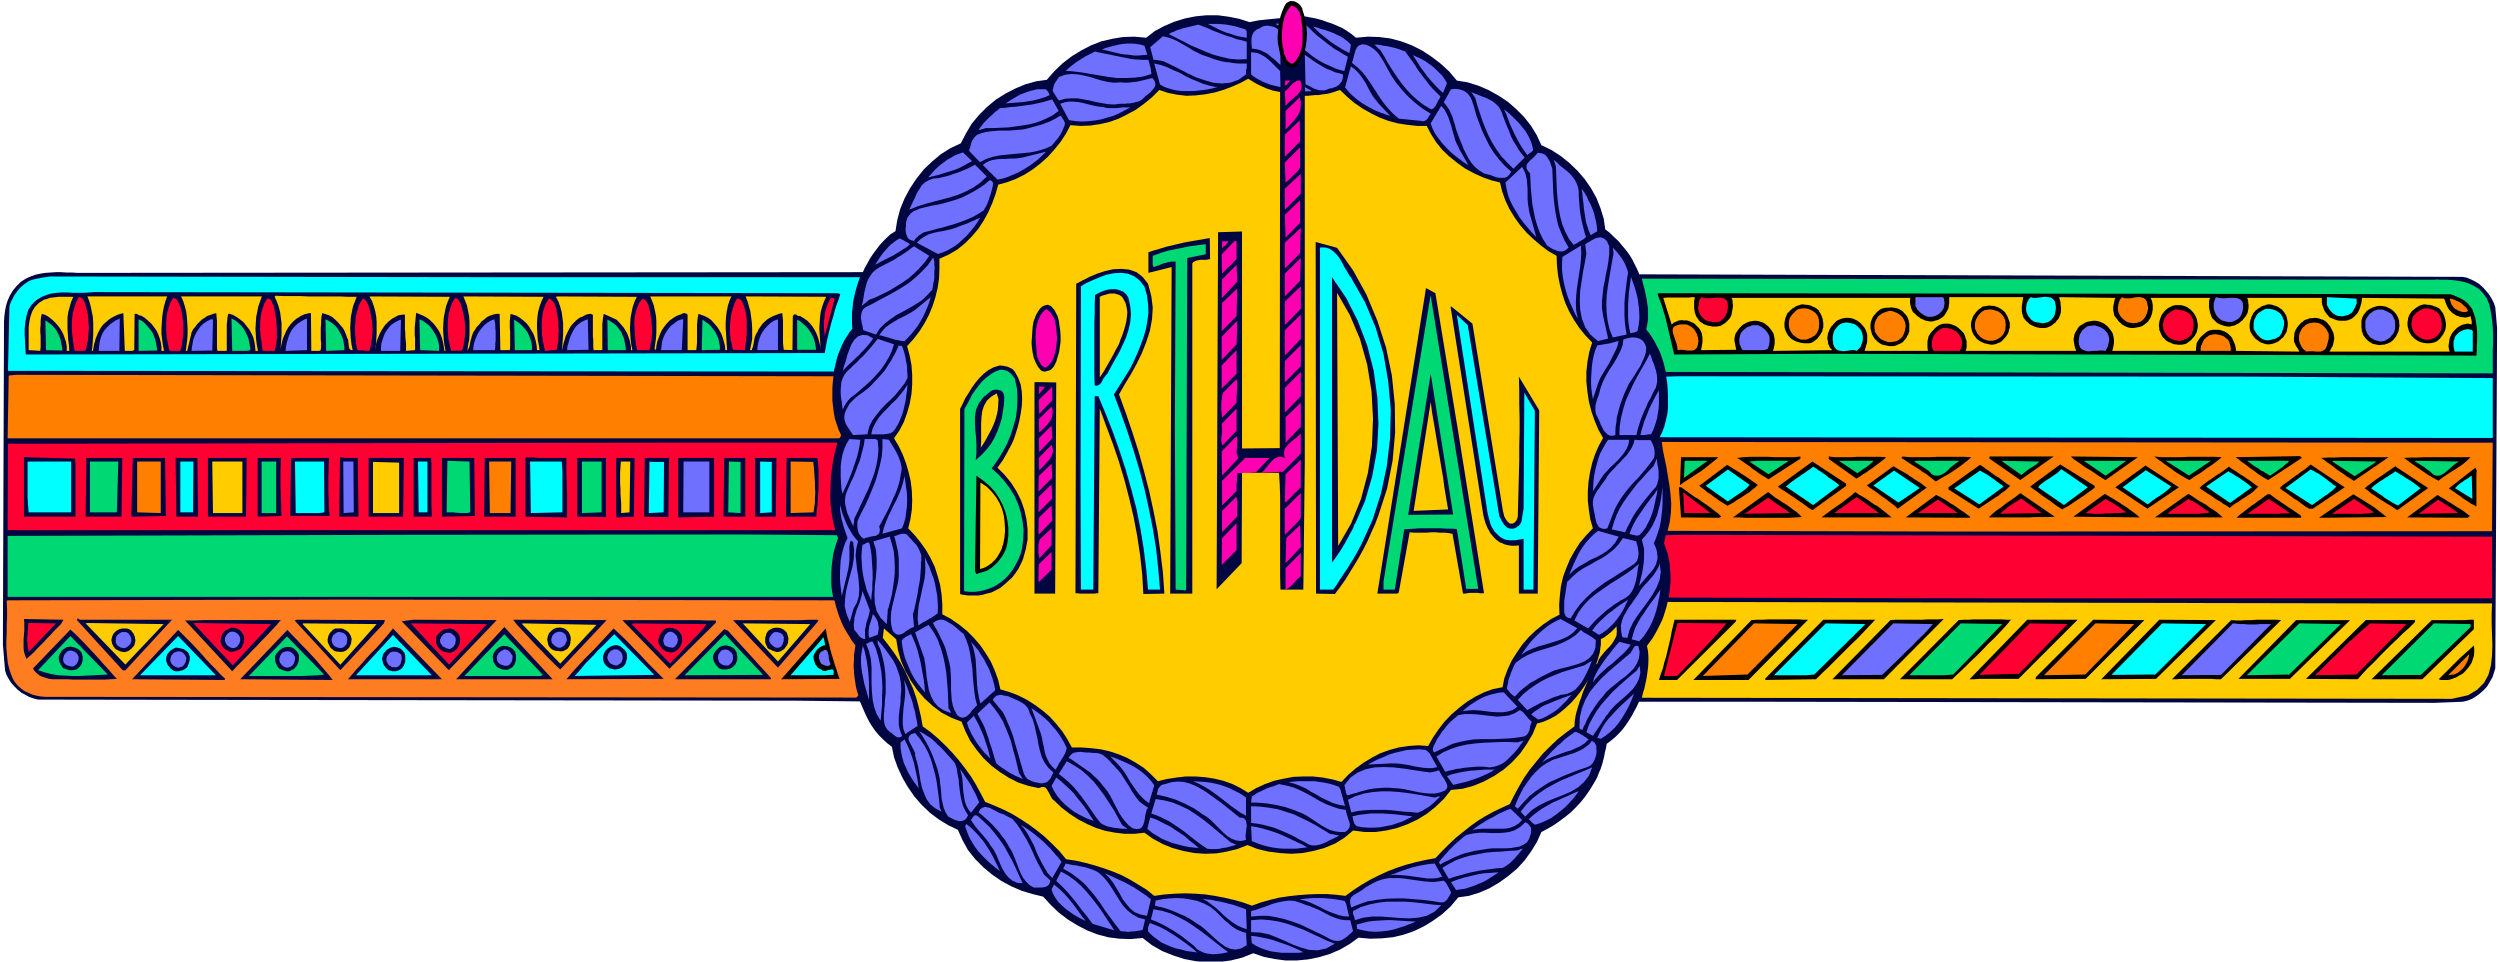
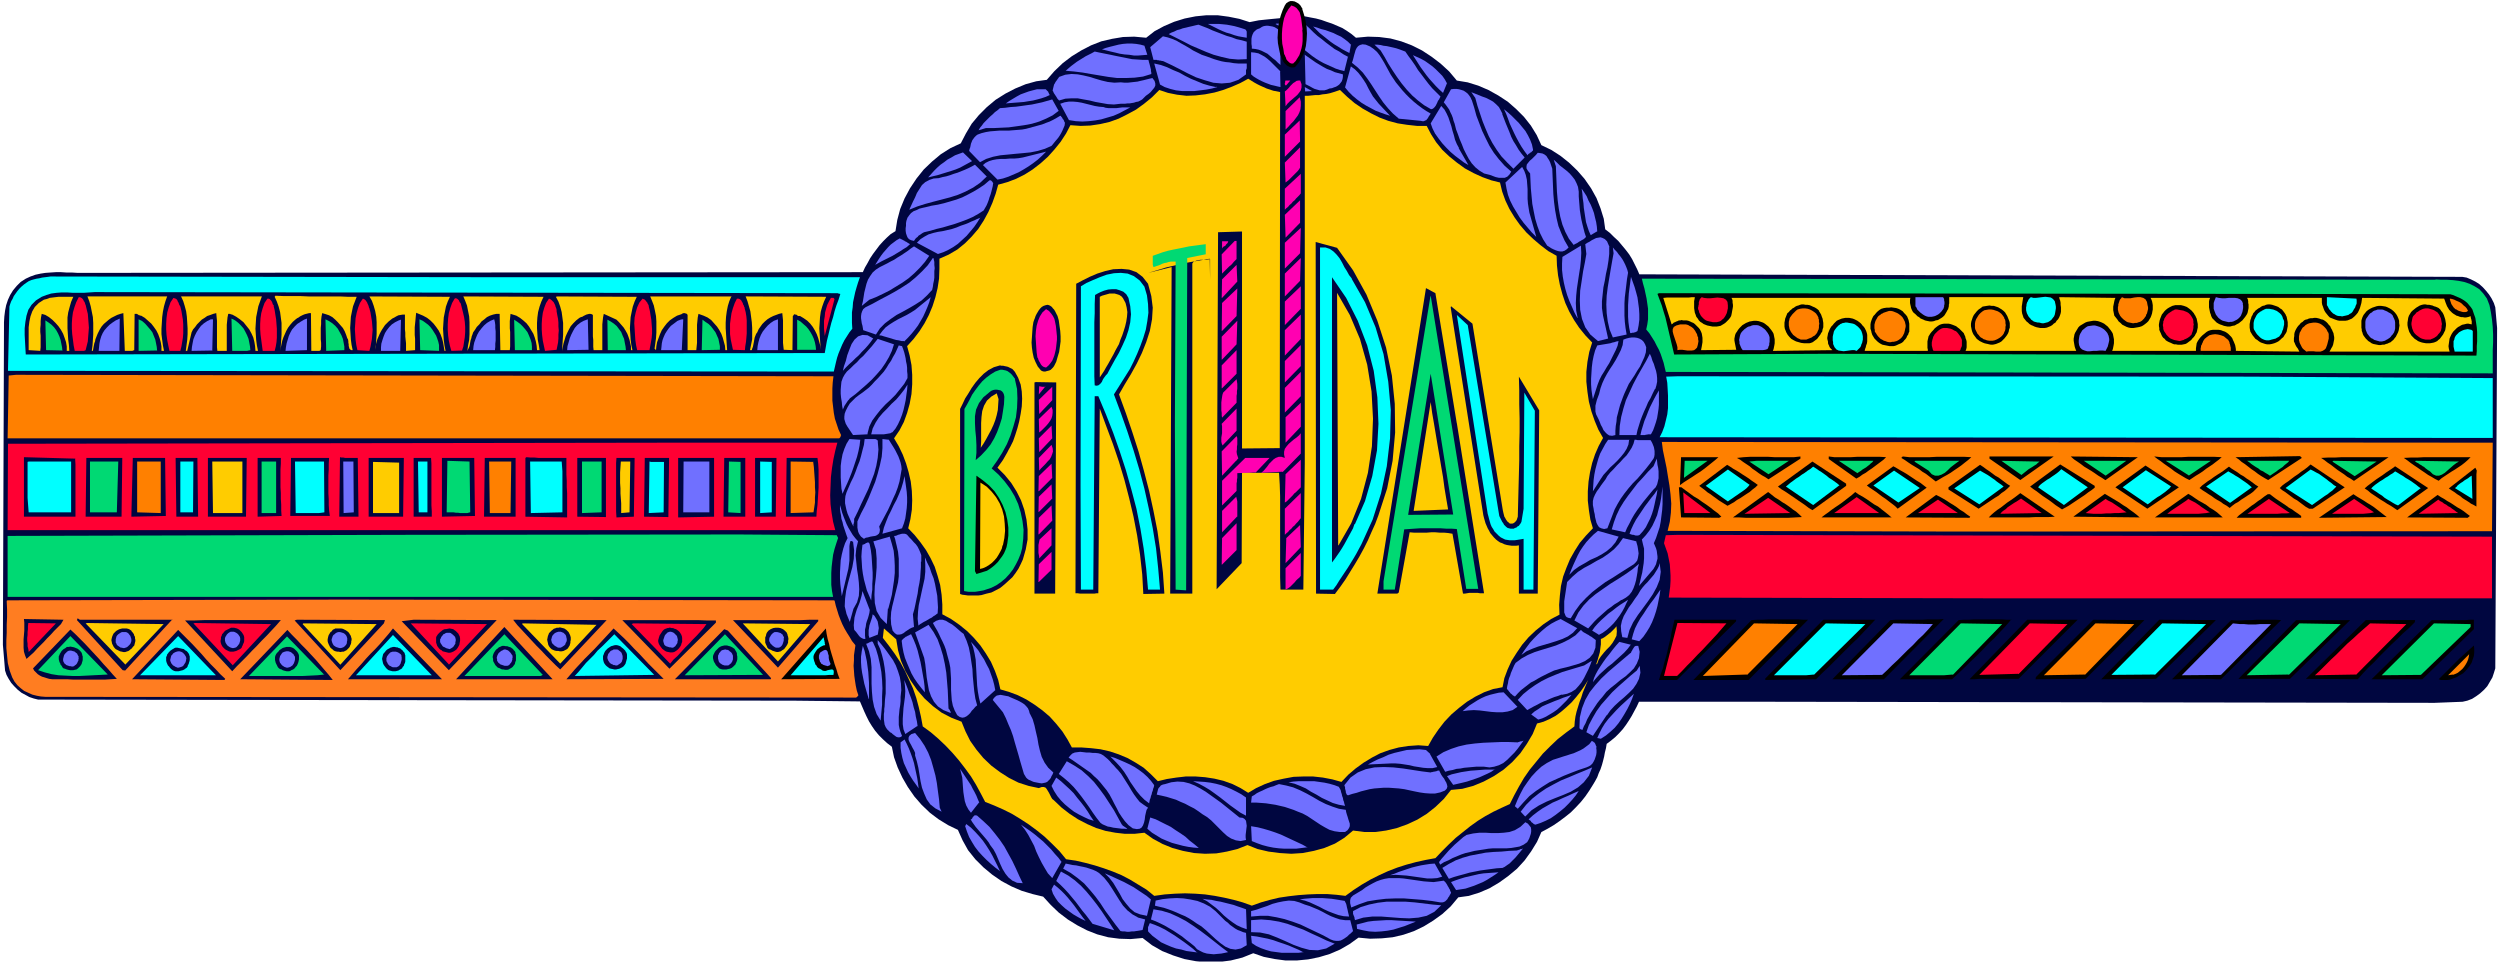
<svg xmlns="http://www.w3.org/2000/svg" fill-rule="evenodd" height="353.333" preserveAspectRatio="none" stroke-linecap="round" viewBox="0 0 6890 2650" width="918.667">
  <style>.pen1{stroke:none}.brush2{fill:#000640}.brush3{fill:#fc0}.brush4{fill:#0ff}.brush5{fill:#00d973}.brush6{fill:#000}.brush7{fill:#f03}.brush8{fill:#7070ff}.brush9{fill:#ff8000}.brush10{fill:#ff173d}.pen2{stroke:#ff173d;stroke-width:1;stroke-linejoin:round}.brush12{fill:#ff00b1}</style>
  <path class="pen1 brush2" fill-rule="nonzero" d="m3596 45 15 3 16 3 15 4 14 5 15 5 14 6 14 6 13 8 13 9 12 10 33-3 31 1 31 4 30 8 29 11 28 14 26 17 25 19 24 22 21 25 30 5 29 9 28 12 27 15 26 17 23 20 22 22 19 24 16 26 13 28 27 13 25 16 24 19 23 22 20 23 18 26 15 27 11 28 9 29 4 29 13 10 11 11 12 11 10 12 10 12 10 13 8 13 7 14 7 14 6 14 2268 7 12 2 12 5 12 6 11 7 10 9 9 10 8 10 7 11 6 12 4 12 5 57-5 938-4 13-4 12-7 12-7 12-9 10-11 10-11 8-11 7-13 5-13 3-77 3-1839-3h-354l-6 13-7 13-7 13-8 13-8 12-9 12-10 11-10 10-12 10-12 9-2 12-3 12-2 11-3 12-3 11-4 12-5 11-4 11-6 11-6 10-10 16-11 16-12 15-14 15-14 14-15 12-16 12-16 11-17 10-17 9-12 27-16 26-18 25-21 23-24 20-25 18-27 16-28 12-29 9-29 4-21 25-23 21-25 18-26 16-27 13-29 10-30 7-30 3-32 1-32-3-25 18-26 15-28 12-30 9-30 6-31 3h-31l-30-4-30-6-29-10-30 12-32 8-32 4-32 1-32-3-32-6-31-10-30-12-28-16-26-20-33 3-31-1-31-4-30-8-28-11-27-14-26-16-25-19-22-21-21-23-29-7-30-9-28-12-28-15-26-18-24-20-22-22-20-25-15-27-13-29-27-13-26-16-24-18-23-22-20-23-18-26-15-26-13-28-10-28-6-29-13-10-12-11-11-11-10-12-9-13-8-13-7-14-6-13-6-14-6-14-180-2-1474-2-611-1-12-3-12-4-11-6-11-6-10-8-10-10-8-9-7-11-6-11-4-12-6-71 3-873v-16l1-16 2-16 3-15 5-15 6-13 8-13 10-12 11-11 14-9 13-6 14-5 14-3 13-2 14-1 15-1h14l15 1h15l16 1 2164-2 6-13 7-12 7-13 8-12 9-12 9-12 10-11 10-10 11-10 13-8 5-31 8-30 12-29 15-28 18-27 20-25 23-22 24-20 27-17 28-13 14-27 16-27 20-24 22-22 24-20 27-17 27-14 29-12 29-8 29-4 21-24 23-22 25-19 26-16 27-14 28-11 30-7 30-5 31-1 33 3 23-18 26-14 28-12 29-9 30-6 30-3h31l30 4 30 6 28 9 10-2 15-3 19-2 20-2 21-2 21-2 18-1 15-1 10-1h3z" />
  <path class="pen1 brush3" fill-rule="nonzero" d="m3528 254-1 981-104 1V638l-66 2-4 984 69-72 1-251 10 1h10l10 1h72l2 33 1 32v223l1 34h63l4-349V264h9l10-1 10-1h10l10-2 10-1 10-2 10-3 9-3 9-3 20 19 20 17 22 15 23 13 24 12 24 9 26 7 26 4 27 3h27l12 23 14 22 17 21 19 18 21 17 22 16 24 13 24 11 25 9 24 6 6 25 9 25 11 23 14 23 15 21 18 21 19 18 20 17 21 16 23 13 1 27 3 27 5 26 7 26 8 24 11 24 13 23 14 21 17 21 19 20-8 26-5 27-3 28v27l3 28 4 27 7 27 9 26 10 24 13 23-12 22-10 23-8 24-6 26-4 25-2 27v26l3 26 4 26 7 24-19 20-17 20-14 22-13 23-10 24-9 24-6 26-3 26-2 26 1 27-23 12-22 15-21 17-19 18-18 21-15 22-14 22-11 24-9 24-5 25-26 5-25 9-24 12-23 14-22 17-21 18-19 20-17 22-15 22-13 23-27-2-28 2-26 4-26 7-25 9-23 12-23 14-22 16-20 17-19 20-25-7-26-5-27-3h-27l-27 1-27 5-27 6-25 9-24 11-22 13-21-13-22-11-25-9-25-6-26-4-26-2h-27l-26 3-26 4-25 6-19-19-20-18-22-14-23-13-24-10-24-8-26-6-26-3-27-2h-26l-12-22-14-22-17-21-18-20-20-17-22-16-22-14-24-12-24-9-24-7-6-26-9-25-11-25-14-23-15-22-18-21-19-19-21-17-23-16-24-13v-27l-2-27-4-27-7-25-8-25-11-23-13-23-15-21-16-20-18-19 6-25 4-26 1-26-1-26-3-26-6-26-7-24-9-24-11-23-13-22 15-22 12-23 9-25 7-25 5-27 2-27v-26l-2-27-5-26-7-26 18-20 16-21 14-22 12-23 10-24 8-25 6-25 4-26 1-27v-28l25-11 24-14 21-17 19-19 18-21 15-23 13-24 11-25 9-25 7-25 25-7 24-9 24-12 22-14 22-17 20-18 18-20 17-21 15-23 12-23 28 2 27-1 27-4 26-6 25-9 24-12 24-13 22-16 22-18 20-20 24 8 25 5 26 3 25-1 26-3 26-5 24-7 24-9 23-10 22-12 8 5 8 5 9 5 8 4 9 4 9 4 9 3 9 3 10 2 10 2z" />
  <path class="pen1 brush4" fill-rule="nonzero" d="m2370 764-5 14-4 13-4 14-3 14-3 14-1 14-2 14v29l1 16-8 10-7 11-7 11-6 12-5 12-5 12-4 12-3 12-3 13-3 13-2276-2 4-177 2-7 3-8 4-7 3-7 5-7 5-7 5-6 6-6 7-6 7-5 6-4 7-3 7-2 8-2 7-1 8-2 8-1 8-1 7-1h8l1246 2h977z" />
  <path class="pen1 brush5" fill-rule="nonzero" d="m6712 770 16 1h16l16 1 16 2 15 3 15 5 14 7 13 8 11 12 10 14 7 18 4 20 3 20 2 20 1 21v21l-1 22v64l-2279-4-3-12-3-13-4-12-4-12-5-12-6-11-6-12-7-11-7-11-9-11 3-14 2-14v-29l-2-14-2-14-3-14-3-14-4-14-3-13 2188 3z" />
  <path class="pen1 brush2" fill-rule="nonzero" d="M2305 808h4l1 1h3l1 1h2l-5 16-6 16-5 16-4 16-5 16-4 16-4 17-4 16-3 17-3 17-2202 4-1-17-1-18-1-19v-18l2-18 3-17 5-16 9-14 12-12 16-10 13-5 13-4 15-2 14-1h15l16 1h30l15-1 15-1 2045 3z" />
  <path class="pen1 brush6" fill-rule="nonzero" d="m6753 811 7 2 7 3 7 3 7 3 7 4 6 4 6 5 5 6 5 6 4 6 4 12 4 11 2 13 2 13 1 13v26l-1 13v14l-1 12-1787-5-424 2-4-17-4-17-4-17-4-17-4-17-4-17-5-16-5-17-6-16-6-16 4-2 1747 2 434 1z" />
  <path class="pen1 brush3" fill-rule="nonzero" d="m983 818-5 13-5 13-3 14-3 15-1 16-1 15 1 16 1 16 2 15 3 14h-4l-3-2-2-2-1-4-1-4v-4l-1-5v-4l-1-5-2-3-3-9-4-10-5-9-7-8-7-8-7-7-8-7-9-5-9-3-10-3-2 10-1 10v10l-1 11v31l1 10v10l-1 10-2 1-2 1h-22l-1-104h-5l-4 1-4 1-4 1-5 2-4 2-4 2-4 3-4 2-4 3-8 7-7 8-6 8-5 9-4 9-4 9-3 9-2 9-2 10-1 9 1-15 1-15 1-15v-32l-2-15-2-15-4-15-5-14-6-13 2-3 24 1h46l22 1h87l22 1h23zm-781 0-6 14-4 14-4 15-2 14v30l1 16 1 15 2 15 1 16h-7v-12l-2-12-4-12-4-11-6-11-7-10-8-9-8-8-10-8-10-6-10-3-2 10-1 10v10l-1 10v10l1 10v32l-1 10-32-2v-63l2-16 3-14 5-14 7-12 11-11 14-9 8-2 8-3 8-1 8-1 9-1h40zm259-2-5 14-4 14-3 15-2 15-1 16-1 16v15l2 16 2 15 3 15h-7v-12l-2-12-3-11-4-11-5-10-7-10-7-9-9-8-9-8-10-6h-2l-2-1h-2l-1-1-2-1-1-1-2-1h-6l-1 100-3 1-2 1h-21l-4-104-8 2-9 3-8 4-8 4-7 5-7 6-7 6-6 7-5 8-4 8-2 4-2 5-2 5-2 5-1 6-2 5-1 5-1 5-1 6-1 5h-3l2-15 1-15 1-15v-32l-1-16-3-15-3-15-4-14-5-13h220zm261 0-5 14-5 14-3 15-3 15-1 16-1 16 1 16 1 15 2 15 3 15h-7l-1-13-2-12-3-12-5-11-6-11-8-10-8-10-10-8-10-7-11-6h-2l-1-1h-2l-1-1h-5l-2 10-1 10-1 10v72h-26l-1-10v-73l-1-10-1-11-8 2-8 3-9 3-7 5-8 5-6 6-7 7-5 7-6 7-4 8-12 51h-4l2-15 2-15 1-16v-16l-1-16-1-16-2-15-4-15-4-13-6-13h223zm518 2-6 13-5 14-3 15-3 15-1 15-1 16 1 16 1 15 2 15 3 15h-3l-2-12-2-12-3-11-4-11-5-10-7-10-7-9-9-9-9-7-11-6-19-8-1 9-1 11-1 10-1 10v21l1 11v31l-25 2v-21l-1-9-1-10v-10l-1-9v-41h-6l-6 1-6 1-6 3-5 3-6 3-5 4-5 4-5 5-5 5-4 6-4 6-4 7-3 6-3 7-3 7-2 7-2 7-1 7v8l1-14 1-15 1-15v-32l-1-15-3-16-4-14-5-14-7-12 223 1zm258 0-6 13-5 14-4 15-2 15-1 15v15l1 15 1 16 3 15 2 14h-7l-1-12-2-11-3-11-4-11-6-10-6-10-7-9-9-8-9-7-10-6-16-5-1 10-1 10v20l1 10v40l-1 10h-26l-2-100h-9l-9 2-9 3-8 4-7 6-8 6-6 8-7 7-5 8-5 7-2 6-2 5-1 5-2 6-1 5-1 6-1 5-2 5-2 4-2 4 2-15 3-15 1-16v-33l-1-16-3-15-3-15-5-13-5-12 221 1zm257 0-6 13-5 14-3 14-3 15-1 15-1 16 1 15 1 16 2 15 3 14h-4v-10l-2-9-2-9-3-9-3-8-5-9-5-8-6-7-7-8-7-7-35-16-2 10-1 9-1 10v71h-24l-1-9v-19l-1-10v-59l-3-2-4-1h-3l-4 1-4 1-4 2-4 2-3 2-4 1-4 2-9 7-8 8-7 8-5 9-5 10-4 9-3 10-3 10-2 10-2 10 1-15 1-15 1-15v-32l-2-15-2-15-4-15-5-14-7-13 4-1 220 1zm261-2-6 14-4 13-3 15-2 15-1 16v16l1 15 1 16 1 15 1 14h-5l-1-12-3-11-3-11-4-11-6-11-6-9-8-9-8-9-10-7-11-5-14-5-2 10-1 10-1 10v50l-1 10-1 10h-24v-97l-2-3-3-1-3-1h-3l-3 1-3 2-3 1-3 1-3 1-3 1-10 6-10 7-8 8-7 9-7 10-5 11-4 11-4 11-2 11-1 11-4-4 2-14 2-15 1-15v-31l-1-15-3-15-3-14-5-13-5-12h225zm261 2-6 13-5 14-4 14-2 15-1 16-1 15 1 16 1 15 1 14 2 14-2-10-3-11-3-11-4-11-5-10-6-10-7-9-8-8-10-7-10-6h-5l-2-1-2-2-2-1h-2l-2-1-2 1-1 2-2 2-1 94-24-1-1-9-1-10v-62l-1-10-1-10-9 2-8 3-8 3-8 4-8 5-7 6-7 7-5 7-5 7-4 9-3 4-2 5-2 5-1 5-1 6-1 5-1 5-1 5-2 5-1 4h-5l3-15 3-15v-31l-1-16-2-15-2-15-4-14-4-14-5-13 223 1z" />
  <path class="pen1 brush7" fill-rule="nonzero" d="m236 840 3 13 3 12 1 12 1 13 1 13-1 13-1 12-1 13-3 12-3 12-2 1-3 1h-25l-3-15-2-16-2-15-1-15v-15l1-15 2-15 4-14 5-14 7-14h3l3 1 3 2 2 2 2 3 1 3 2 2 1 3 1 3 1 3z" />
  <path class="pen1 brush3" fill-rule="nonzero" d="m4671 819-1 6-1 5v19l1 7 1 6 2 5 2 6 4 5 3 5 4 4 5 3 4 3 5 2 5 2 5 1 5 1 5 1h11l6-1 5-1 5-3 5-3 4-3 4-4 4-4 4-5 3-5 1-4 1-5 1-6 1-5 1-6v-5l-1-6v-5l-1-4-2-4h493l-1 5v9l1 5 1 4 1 5 2 5 2 4 3 4 4 3 4 4 3 3 4 2 3 3 4 2 5 2 4 2 4 1 5 1 5 1h5l6-1 5-2 6-1 5-3 5-3 4-3 4-4 3-5 3-5 2-4 2-3 1-4 1-4v-4l1-4v-17h204l-1 6-1 6-1 7-1 6v13l1 7 2 6 2 6 4 5 4 5 4 3 4 4 5 3 5 2 4 2 6 2 5 1 5 1h12l6-1 5-2 5-2 5-3 4-4 5-3 3-5 4-4 3-5 2-5 2-6 1-5v-12l-1-7v-5l-1-6-2-5-1-5 155 2-2 5-1 4-1 5-1 5-1 5v10l1 5 1 5 1 5 4 5 4 5 4 6 5 4 5 5 6 3 6 3 6 2 6 1h7l6-1 6-1 5-1 6-2 5-3 4-3 5-4 4-4 3-5 3-5 2-5 2-6 1-6 1-5v-12l-1-6-1-5-2-5-2-4h164l-2 5-1 5v16l1 5 1 5 1 5 2 5 1 4 3 6 4 4 4 4 4 4 5 3 4 2 6 2 5 2 5 1 5 1h7l7-2 6-1 5-3 6-3 5-4 5-4 4-5 4-5 4-6 2-4 1-4 1-5 1-5v-10l-1-4v-5l-1-5-2-4h206v13l1 6 2 5 2 6 2 5 3 5 4 5 4 5 4 4 5 2 5 2 5 2 6 2 5 1h17l6-1 5-2 7-3 6-5 5-5 5-6 3-6 3-7 2-7 2-7 1-7 1-7 226 2 2 5 2 6 2 5 2 5 3 5 3 5 4 4 4 4 4 3 5 3 3 2 4 1 5 2 4 1h4l5 1h4l5-1 4-1 4-2v3l1 2v2l1 2v2l1 3v9l-5-1-4-1h-4l-4 1-4 1-5 1-4 2-3 2-4 2-4 3-5 5-5 5-4 6-3 6-3 7-1 7-1 7-1 7 1 7 2 8h-331l3-5 2-4 3-5 2-5 1-5 1-5 1-5v-6l-1-5-1-6-2-4-2-5-3-5-2-5-4-4-3-4-4-4-4-3-5-3-5-1-5-2-4-1-5-1h-5l-5 1h-5l-5 1-4 2-5 1-4 2-4 4-5 3-3 4-4 4-3 4-3 5-2 4-2 5-1 5v5l-1 6v9l2 4 2 5 2 4 2 3 3 4 2 4 2 4-175-2v-5l-1-6-1-5-2-5-2-5-2-4-2-5-3-4-4-4-4-4-4-3-5-3-6-2-5-2-6-1h-17l-6 1-6 2-5 3-6 5-5 4-5 5-4 5-4 6-3 6-1 7-1 7v7h-231l2-5 1-5 1-5 1-6v-11l-1-5-1-5-1-5-2-4-4-6-4-5-4-5-5-4-5-4-6-3-5-2-6-2-7-1h-6l-6 1-6 1-5 1-5 2-5 3-5 3-5 3-4 4-3 5-3 5-3 5-2 5-1 6-1 5v6l1 6 1 6 1 5 2 6 2 5h-305l2-5 1-5v-15l-1-5-2-5-1-5-2-4-2-5-4-4-4-4-4-4-4-3-5-4-5-2-5-2-6-2-5-1h-12l-6 1-6 2-5 3-4 3-5 4-4 5-4 4-4 5-3 5-2 3-1 5-1 4-1 5v18l1 4v4h-174l1-5 2-5 1-5 2-5 1-6v-18l-1-5-2-6-2-4-2-4-3-4-3-3-3-4-3-3-4-3-4-3-4-2-4-2-5-2-5-1-5-1h-10l-5 1-5 1-5 2-5 2-4 2-4 4-4 4-3 4-4 4-3 5-2 4-2 5-2 5-1 6-1 5v4l1 4 1 4v4l1 3 2 4 1 3 2 3 3 3 3 3-164 2 2-5 1-5 1-5 1-6v-11l-1-5-1-5-1-5-2-4-4-6-4-5-4-5-5-4-5-4-5-3-6-2-6-2-7-1h-6l-6 1-6 1-5 2-5 2-5 3-5 3-4 4-4 4-4 5-3 5-3 4-2 5-1 5-1 5v5l1 6 1 5 1 5 1 5 1 5-97 1 1-5 1-5 1-6 1-6v-12l-1-6-1-6-2-5-3-6-3-4-4-4-3-3-4-4-4-3-5-2-4-2-5-2-5-1h-9l-5-1-3 1h-4l-4 2-3 1-4 2-3 1-3 3-3 2-23-73 10-1h60l9-1h9z" />
  <path class="pen1 brush7" fill-rule="nonzero" d="M4762 840v10l-1 4-1 5-1 4-2 4-2 4-2 3-3 4-4 3-3 3-4 2-4 1-4 1h-10l-4-1-5-1-4-1-4-1-4-2-4-3-3-3-3-3-3-4-2-4-2-4-1-5-2-4v-5l1-3v-2l1-3v-6l1-3 1-3 1-3 2-2 3-3 6 2 9 1h9l10-1 9-1 10 1 7 1 7 4 4 6 1 9z" />
  <path class="pen1 brush8" fill-rule="nonzero" d="m5355 819 2 3 1 3v3l1 4v6l-1 4v3l-1 3-1 3-3 4-2 3-3 3-3 3-4 3-4 2-4 2-4 1-5 1h-10l-4-1-5-2-5-3-4-3-4-3-4-4-4-4-2-5-3-4v-25h77z" />
  <path class="pen1 brush4" fill-rule="nonzero" d="m5665 839 1 6v5l-1 6-1 6-1 5-2 5-4 5-3 4-5 4-5 3-4 1-4 1-4 1h-4l-4-1-4-1h-4l-4-1-4-1-3-1-4-3-3-2-3-4-3-3-2-3-2-4-2-4-1-4-1-4v-8l1-4v-3l1-4 1-3 2-3 1-3 2-3 2-2 3-3 7 2h7l9-1 8-1 9-1 8 1 7 1 6 4 5 6 2 9z" />
  <path class="pen1 brush9" fill-rule="nonzero" d="m5919 842 1 5v5l-1 4-1 4-1 4-2 3-1 4-3 4-2 3-3 3-3 3-5 3-4 1-5 2h-5l-5 1-5-1-5-1-5-1-4-2-4-3-4-3-3-3-3-3-3-4-2-4-2-4-1-4-1-4v-8l1-3v-4l1-3 1-3 1-3 1-3 2-3 2-2 2-3 7 3h17l10-2 9-1h8l8 2 6 4 4 7 2 11z" />
  <path class="pen1 brush8" fill-rule="nonzero" d="m6181 837 1 6v6l-1 6-1 5-2 5-2 5-3 4-4 4-4 3-6 3-4 2-4 1h-4l-4 1-5-1-4-1-4-1-4-1-4-2-3-2-5-4-4-5-3-4-2-5-2-5-2-6v-16l2-6 4-10 8 2 9 1h9l9-1h18l7 1 7 3 5 5 3 7z" />
  <path class="pen1 brush4" fill-rule="nonzero" d="m6494 822 1 5v9l-1 3-2 4-1 4-2 3-2 3-2 4-2 3-3 3-4 2-4 3-4 1-4 1-5 1-4 1-5-1h-4l-5-1-4-2-3-2-4-2-3-3-3-3-2-3-3-3-2-4-2-4-2-3v-22l81 4z" />
  <path class="pen1 brush7" fill-rule="nonzero" d="m497 845 3 12 2 12 2 12 1 13v25l-1 12-2 12-2 12-3 12h-30l-3-14-3-15-2-15-1-15v-16l1-16 2-15 4-14 5-14 8-12 3 1 3 1 3 2 2 3 1 3 2 3 1 3 1 3 2 3 1 2zm776 121-29 1-4-14-3-14-2-15-1-15v-15l1-16 2-15 4-14 5-14 7-12 2-1h2l2 1 2 1 2 2 2 2 1 3 1 2 2 2 1 2 3 12 3 12 3 13 2 13 1 14v14l-1 14-2 13-2 13-4 12zm1027-142-27 102-1-10-1-10v-22l2-12 1-11 3-11 3-10 5-10 5-9h7l1 1 1 1 1 2zM754 843l3 12 2 13 2 12 1 13 1 13v25l-1 12-2 12-3 12h-33l-2-15-2-15-2-15-1-15v-15l1-15 2-14 4-14 5-14 8-12h3l3 1 2 2 2 2 2 3 1 2 1 3 1 3 2 2 1 3zm264 7 3 11 2 12 2 12 1 12 1 12-1 12-1 13-2 11-2 11-3 11-33-2-3-14-2-14-1-15-1-15 1-15 1-15 3-15 4-14 5-13 8-12 3 1 3 2 2 2 2 3 2 3 1 3 2 4 1 3 1 4 2 3zm516 8 2 11 2 10 1 10v11l1 11-1 11v11l-1 11-2 10-2 10-32 3-3-14-3-14-2-16-1-15v-16l1-15 2-15 4-14 5-13 8-12 3 1 4 3 3 3 3 3 2 4 2 4 1 4 2 5 1 4v5zm254-13 3 12 2 12 2 12 1 13 1 12v13l-1 12-2 12-2 11-2 11h-34l-3-14-2-14-1-15-1-16-1-15 1-16 3-14 4-14 6-13 9-11 2 1 3 1 2 2 2 2 2 3 2 2 1 3 2 3 1 3v2zm264 4 3 11 2 12 1 11v36l-1 12-1 11-2 12-1 11-33-1-3-14-3-14-2-15v-29l2-15 2-14 4-14 5-14 6-12h4l3 1 3 2 2 2 2 4 2 3 1 4 2 3 1 4 2 3z" />
  <path class="pen1 brush9" fill-rule="nonzero" d="m6801 857-2 2-4 1h-7l-4-1-3-1-4-1-4-2-3-2-3-1-3-3-2-2-2-3-2-3-2-3-1-3-1-3-1-3-1-3v-3l6 1 6 2 6 3 5 2 6 3 5 4 4 4 5 4 4 5 3 6z" />
  <path class="pen1 brush6" fill-rule="nonzero" d="m5013 857 3 5 3 5 2 6 2 5 1 6 1 6v12l-2 6-1 6-3 4-2 4-3 4-3 4-3 4-4 3-4 3-4 3-5 2-4 1h-15l-8-1-7-2-7-2-6-3-7-4-5-5-5-6-4-7-2-5-2-5-1-6v-11l1-5 1-6 2-5 2-5 2-5 4-3 3-4 4-3 3-3 4-2 4-3 4-2 4-1 5-2 4-1h6l5 1h5l6 1 5 2 4 2 5 2 5 3 4 3 4 4zm1286 10 3 6 1 5 1 5 1 5v11l-1 5-1 5-1 5-2 4-4 6-3 5-5 4-4 4-5 4-6 3-5 2-7 2-6 1h-7l-5-1-6-2-6-2-5-3-5-4-5-3-4-5-4-5-3-5-3-5-1-5-1-6v-10l1-5 1-6 2-5 1-4 3-5 2-5 3-3 3-4 4-3 4-3 4-2 4-3 4-2 5-1 4-2 5-1h6l6 1 6 2 6 2 5 2 5 4 5 3 4 5 3 4 4 6zm425-16 4 6 4 5 3 6 2 6 2 6 1 6 1 6v6l-1 6-1 6-2 4-2 4-2 4-3 4-3 4-3 4-4 3-3 3-4 2-5 2-5 1-6 1h-11l-6-1-5-1-6-2-5-2-4-3-5-3-4-4-5-5-3-5-3-5-2-6-2-7-1-6v-7l1-6 1-7 2-6 3-5 3-5 4-4 5-4 5-4 5-3 5-3 6-2 5-1h5l5 1h5l4 1 5 1 4 2 4 1 5 2 4 2 3 3zm-674 18 2 5 2 4 1 5 1 5 1 5v10l-1 4-1 5-1 4-3 5-2 4-3 4-4 4-3 4-4 3-4 3-4 3-4 2-5 1-5 1h-11l-5-1h-5l-5-2-4-2-5-2-4-2-5-3-3-4-4-3-3-4-2-4-2-5-2-4-2-5v-5l-1-5v-5l1-6 1-5 2-6 2-5 2-5 4-5 3-4 4-4 5-4 5-3 8-4 8-2h16l8 2 8 3 7 5 6 5 6 7 4 7zm-528-12 4 4 3 5 3 5 2 5 2 5 2 5 1 5v12l-2 5-1 6-2 5-3 5-3 4-4 5-4 4-4 4-5 3-5 2-5 2-4 1-5 1h-5l-5-1-4-1-5-1-4-1-5-2-4-2-4-2-4-3-4-3-3-4-3-4-3-4-2-4-2-5-1-4-1-5-1-5v-7l1-6 2-6 2-6 3-6 4-5 4-5 5-5 6-4 5-4 6-1 6-1 7-1 6 1h6l6 2 6 2 5 3 5 3 5 4zm1085 14 3 7 2 6v6l1 7-1 6-1 7-2 6-3 6-3 6-4 5-3 4-4 3-3 3-5 2-4 2-4 1-5 2h-5l-5 1h-5l-5-1-5-1-5-1-5-2-4-3-5-3-3-3-4-4-3-4-3-4-2-4-1-4-2-5v-4l-1-5v-19l1-4 2-6 3-6 4-5 4-5 5-4 5-3 6-3 6-2 6-2 6-1h6l7 1 6 1 5 2 6 3 5 3 5 4 4 4 4 5 3 5zm-1359-8 4 4 4 5 2 5 2 5 1 5 1 5v22l-2 4-1 4-3 4-2 5-3 4-3 3-3 4-4 3-4 2-5 2-4 2-5 2-5 1h-10l-5-1-5-1-5-1-5-1-4-2-5-3-5-4-4-4-4-4-3-5-3-5-2-6-1-5-2-6v-12l1-6 2-6 2-5 3-6 4-4 4-5 4-4 5-4 5-3 7-2 7-1h7l6-1 7 1 7 1 6 2 6 3 6 4 4 5z" />
  <path class="pen1 brush9" fill-rule="nonzero" d="m5011 876 2 5v6l1 5-1 5v6l-1 5-2 4-2 5-3 4-4 4-4 2-4 3-5 2-5 2-5 2h-15l-4-2-5-2-4-3-4-3-4-3-3-4-3-4-2-4-2-4-1-5-1-5v-10l1-4 1-5 2-4 3-4 3-4 3-3 4-4 3-3 4-3 7-2 7-1h7l7 1 6 2 6 3 6 4 5 4 4 6 3 6z" />
  <path class="pen1 brush4" fill-rule="nonzero" d="m6291 877 3 5 1 4v9l-1 4-1 5-1 4-2 4-1 4-2 4-3 4-2 3-3 2-4 2-3 2-4 1-4 1-4 1-3 1-4 1h-6l-5-1-5-2-4-2-4-3-4-4-4-4-3-4-3-5-3-5-1-4v-14l1-5 1-4 2-4 2-4 2-4 3-4 2-2 3-2 2-2 3-1 2-2 3-1 3-2 3-1 2-1h9l5 1 6 1 5 2 5 2 4 3 4 3 4 4 3 5 2 6z" />
  <path class="pen1 brush7" fill-rule="nonzero" d="m6716 859 4 5 3 4 2 5 2 4 1 5 1 6 1 5-1 5v5l-1 5-1 4-2 3-2 3-3 3-2 3-3 3-3 2-3 2-4 2-3 1-4 2h-13l-4-1-4-1-3-1-4-2-3-2-4-3-4-3-4-4-3-4-2-5-2-5-1-5-1-5v-5l1-5 1-5 1-5 2-4 3-3 3-3 3-4 4-2 4-3 4-2 4-2 3-1 5-1h8l4 1 3 1 4 1 3 1 4 2 3 2 3 2z" />
  <path class="pen1 brush9" fill-rule="nonzero" d="m5523 876 3 5 1 5v5l1 5-1 5v5l-1 5-2 4-2 5-3 4-4 4-4 3-5 3-4 2-5 2-5 1h-10l-6-1-5-2-4-1-4-3-4-2-3-3-3-4-3-3-2-4-2-4-2-4-1-4v-12l1-6 2-6 3-5 3-5 3-4 4-4 5-4 5-3 6-1 6-1h7l6 1 6 2 6 2 5 3 5 4 4 5 4 6z" />
  <path class="pen1 brush7" fill-rule="nonzero" d="m6042 876 2 4 1 5v5l1 4-1 5v5l-1 5-1 4-2 5-1 4-3 3-3 3-3 2-3 2-4 2-3 1-3 2-4 1-3 1-4 1-5-1-5-1-5-1-5-2-5-2-4-3-4-4-3-3-3-5-3-4-2-4-1-4v-4l-1-4v-4l1-4v-4l2-4 1-4 2-3 2-3 2-3 2-2 3-3 3-2 3-2 3-2 3-2 3-1 3-2h6l5 1 6 1 6 1 5 2 5 2 5 3 4 4 3 4 3 5z" />
  <path class="pen1 brush8" fill-rule="nonzero" d="m6590 865 4 4 2 5 2 4 2 5 1 6v16l-1 5-2 6-2 3-2 3-3 3-2 3-3 3-3 2-3 2-4 2-3 2-4 1-4 1h-7l-3-1-4-1-3-1-4-1-3-2-3-2-3-1-4-4-4-5-3-4-2-5-2-5-1-6v-16l1-6 2-4 3-4 2-3 3-4 3-3 4-2 3-3 4-2 4-1 5-2h12l4 1 4 2 3 1 4 2 3 2 4 2 3 2z" />
  <path class="pen1 brush9" fill-rule="nonzero" d="m5248 883 2 4 1 5 1 4v5l-1 4-1 5-1 4-1 4-2 4-2 4-3 4-3 3-4 3-3 2-4 2-4 1-4 1h-4l-4 1h-5l-5-1-5-2-4-1-5-3-4-2-4-4-3-3-3-4-3-5-3-4v-5l-1-4v-10l1-4 1-4 2-5 2-3 2-4 3-4 3-2 3-2 2-2 3-1 3-2 3-1 3-1 3-1 3-1 3-1h6l5 1 5 2 5 2 4 2 4 3 4 3 4 4 3 5 2 4z" />
  <path class="pen1 brush8" fill-rule="nonzero" d="m272 966 1-9 1-10 2-10 3-10 4-9 5-8 7-8 7-7 8-6 9-6 11-5-1 89h-57z" />
  <path class="pen1 brush5" fill-rule="nonzero" d="m690 965-5 1-4 1h-41l-2-89 10 5 9 7 7 7 7 8 5 9 5 10 4 10 2 10 2 11 1 10z" />
  <path class="pen1 brush8" fill-rule="nonzero" d="m787 966 1-9 2-11 3-10 3-10 4-9 5-9 7-8 7-7 9-6 10-6 8-3v87l-59 2z" />
  <path class="pen1 brush5" fill-rule="nonzero" d="m432 966-50 1v-87l10 5 8 7 7 8 7 8 6 8 4 10 4 10 2 10 2 10 1 11z" />
  <path class="pen1 brush8" fill-rule="nonzero" d="m584 966-56 1 1-11 2-11 2-10 4-10 5-10 6-9 6-8 8-7 9-6 10-5h6l-2 87z" />
  <path class="pen1 brush5" fill-rule="nonzero" d="m949 965-50 2-2-87 10 5 9 6 8 7 7 8 5 9 5 9 4 10 2 10 2 11v10zm261-15v17l-52-2-2-85 9 4 7 5 8 6 6 6 6 8 5 8 5 8 3 8 3 9 2 9z" />
  <path class="pen1 brush8" fill-rule="nonzero" d="M1364 965h-60l1-11 2-10 4-11 4-10 5-9 7-9 7-8 8-7 10-6 10-4 2 8 1 8v8l1 9v26l-1 8v9l-1 9zm199 0 1-11 3-10 3-11 4-10 5-10 5-9 7-8 9-7 9-5 11-4 2 84-59 1zm316 0h-57l1-9 1-10 2-9 3-8 4-9 5-8 5-7 6-7 8-6 8-6 1-1 2-1 2-1h1l2-1 2-1h2l2-1h4l-4 85zm208 0 1-11 2-10 3-11 4-10 5-9 7-9 7-8 8-7 9-6 11-4v85h-56zm-1037 1v-9l1-10 3-10 3-9 4-10 5-8 7-9 7-7 9-6 10-5 6-2-2 86h-53z" />
  <path class="pen1 brush5" fill-rule="nonzero" d="M1465 965h-46l-2-84 9 6 8 6 7 7 7 8 6 8 4 9 4 10 3 10 1 10v10zm260 0h-50l-1-84 9 5 9 6 8 7 6 8 6 8 4 10 4 9 2 11 2 10 1 10zm259-1-50 1 2-84 8 6 9 6 7 7 6 8 6 8 4 9 4 9 2 10 2 10v10zm264 0h-51v-83l9 5 8 7 8 7 6 7 6 9 5 9 4 9 3 10 2 10 1 10zm-2077 2-44-1-2-82 9 6 8 6 7 7 6 8 5 9 4 9 3 9 2 10 2 10 1 10z" />
  <path class="pen1 brush4" fill-rule="nonzero" d="m5130 913 2 5 1 4 1 5v9l-1 4-1 5-2 4-1 4-2 4-10 10-6-2h-7l-8 1-7 1-8 1-7-1-7-1-6-3-5-6-4-9v-5l-1-5v-10l1-5 1-4 1-5 2-4 3-4 3-4 2-2 2-2 2-2 2-1 2-2 3-1 2-1 2-1h3l3-1h6l5 1 6 1 5 1 5 2 4 3 4 3 4 4 4 5 3 5z" />
  <path class="pen1 brush9" fill-rule="nonzero" d="m6414 913 3 4 1 4v12l-1 4-1 4-1 4-1 4-1 3-3 8-4 4-5 3-6 2h-12l-7-1h-13l-7 1-3-3-4-3-3-3-2-3-2-4-2-4-2-4-1-4-1-4v-10l1-5 1-5 3-5 2-4 3-5 4-3 4-4 5-3 5-2 6-1 6-1h6l6 1 6 2 5 3 5 4 4 4 4 5 3 6zm-1749-10 4 5 3 4 2 4 3 5 1 5 2 4v5l1 5-1 6-1 5-2 7-4 4-4 3-6 1h-13l-7-1-7-1h-7l-6 1v-8l-2-8-3-9-3-9-3-9-2-8v-7l3-6 7-4 11-3h15l4 1 3 1 3 2 4 2 3 2 2 2z" />
  <path class="pen1 brush8" fill-rule="nonzero" d="m4874 921 2 5 1 4v12l-1 5v4l-2 4-1 4-2 3-6 2-7 1h-55l-3-4-2-4-2-5-2-5v-5l-1-5 1-5 1-5 1-4 2-5 3-4 3-3 4-4 3-2 4-3 4-2 5-1 4-2 5-1h9l5 1 4 2 4 2 4 3 4 3 3 3 3 4 3 4 2 4zm937 3 1 5 1 5v4l-1 5-1 4-1 4-1 4-2 4-2 4-2 4-8-1h-8l-9 1h-9l-9 1h-8l-7-2-7-3-5-5-3-7-1-7v-6l1-7 1-6 2-5 3-5 3-5 5-4 5-4 5-3 7-1 7-1h6l7 2 6 2 6 3 6 4 5 5 4 5 3 7z" />
  <path class="pen1 brush7" fill-rule="nonzero" d="m5404 930 2 4 1 3v16l-1 3-2 4-1 4-2 3h-72l-2-3-1-4-1-4-1-4v-8l1-5 1-4 1-3 1-4 2-3 2-4 3-3 3-3 3-3 4-3 3-2 4-2 4-1h10l5 1 5 1 5 2 5 3 5 2 4 4 3 4 3 4 3 5z" />
  <path class="pen1 brush4" fill-rule="nonzero" d="M6815 912v57h-50l-1-5-1-4-1-5v-15l2-4 1-5 2-4 2-3 4-4 4-4 5-3 4-2 5-2 5-1 5-1 5 1 5 1 4 3z" />
  <path class="pen1 brush9" fill-rule="nonzero" d="m6144 944 1 3 1 2v2l1 2v2l1 3v9h-83v-7l1-4v-3l2-3 1-3 2-4 1-3 2-3 2-3 6-5 7-5 8-2 8-1 8 1 8 2 8 3 6 5 6 5 4 7zm-3847 93-2 17-1 17v33l2 17 2 17 3 16 5 15 5 15 7 15v1l-1 1v2l-1 1v1l-1 1-1 1-1 1H21l3-173 20-2 2253 4z" />
  <path class="pen1 brush4" fill-rule="nonzero" d="M6870 1041v166l-2296-2 7-14 6-16 4-16 4-17 2-17v-35l-1-18-1-17-3-17 31-1 1575 1 672 4z" />
  <path class="pen1 brush2" fill-rule="nonzero" d="M3385 1268h-16l-1-53 40-39-1 10v10l1 11 1 11 1 11-1 10-2 9-4 9-7 6-10 5z" />
  <path class="pen1 brush9" fill-rule="nonzero" d="m6868 1464-1458 1-814-2 6-25 3-25 1-25-2-25-3-25-4-24-4-25-5-24-5-24-3-23 2290 2-2 245z" />
  <path class="pen1 brush7" fill-rule="nonzero" d="m2308 1219-6 23-5 23-4 25-3 25-1 25-1 25 1 25 3 24 4 24 6 23H21l1-238 1836-3h450z" />
  <path class="pen1 brush10" fill-rule="nonzero" d="m2862 1268 3-4 2-4 3-4 4-4 4-4 4-4 4-4 4-4 4-4 4-4v40h-35z" />
-   <path class="pen2" fill="none" d="m2862 1268 3-4 2-4 3-4 4-4 4-4 4-4 4-4 4-4 4-4 4-4v40h-35 0" />
  <path class="pen1 brush2" fill-rule="nonzero" d="m3563 1268 20-19 2 19h-21z" />
  <path class="pen1 brush6" fill-rule="nonzero" d="M4962 1258v6l-88 57-9-6-9-5-9-6-8-6-9-6-8-7-9-6-9-6-8-6-9-5 18-2 17-1h52l17 1h53l18-2zm1289 65-9-5-10-6-9-6-9-7-9-6-9-7-9-7-9-6-8-7-9-6 178-3 5 5-93 61zm-1515-63-9 8-10 8-10 8-10 8-11 8-11 7-12 8-11 7-11 7-11 8 3-77h103zm462 0-7 7-8 6-8 6-8 6-8 6-9 6-8 6-9 5-8 6-9 5-76-54v-7l15 2h47l16-1h63l17 1zm235 0-9 8-9 7-10 8-10 7-9 6-10 7-10 6-11 6-10 6-10 6-9-7-9-7-9-7-10-6-9-7-10-6-10-6-9-6-10-7-10-6 4-4 18 2h56l19-1h77l19 1zm135 63-85-59v-6h177l-92 65zm234 0-9-6-10-6-10-7-9-6-10-6-10-6-9-7-10-7-9-6-9-8 185 2-89 63zm321-63-8 7-8 6-9 7-9 6-9 6-9 7-9 6-10 6-9 6-9 6-10-5-10-6-10-6-11-7-9-7-10-7-10-7-9-7-9-6-9-7 20 2h56l17-1h73l20 1zm364 65-9-6-9-5-9-7-9-6-9-6-9-7-9-7-9-6-9-7-9-6 18-1h19l19-1h130l-95 65zm322-65-8 8-8 7-9 7-9 6-9 6-10 6-9 6-9 6-9 6-8 7-10-5-10-6-9-5-10-7-9-6-10-7-9-6-10-7-9-7-10-7 19-1h18l19-1h128z" />
  <path class="pen1 brush2" fill-rule="nonzero" d="m207 1263 1 17v144H66v-164l142 4zm779-1 2 162h-53l2-164 4 1h5l5 1h35zm434 162h-86l2-162h85v162zm141-162v46l1 17v17l1 17v67l-115-2v-162l3-2 11 1h11l11 1h77zM335 1424h-99l2-162h99l-2 162zm122-2-95 2 4-162h89l2 160zm89 2h-60l-2-162h60l2 162zm132 0H573v-162h107l-2 162zm96-162v16l-1 16v49l1 16v16l1 16v16l1 15-66 2v-162h65zm133 0-1 16v16l-1 16v50l1 16v16l1 15 2 15H800l2-160h105zm204 162h-95v-162h97l-2 162zm77-162 1 16v115l1 16v15h-50v-162h49zm121 160-91 2v-162h89l2 160zm361 3-79-1v-162h79v164zm76-1-47 2-1-16v-134l1-14h50l-2 162zm96 1-67-1 2-162h67l-2 164zm126-1-99 2v-164h99v162zm86 0h-60l2-162h58v162zm84 0h-57v-162h59l-2 162zm115-162 2 17 1 16v49l-1 16-1 16-1 16-2 16-1 16h-84l2-162h85z" />
  <path class="pen1 brush10" fill-rule="nonzero" d="M3408 1268h-5 1l1-1 1-1 1-1h1v3z" />
  <path class="pen2" fill="none" d="M3408 1268h-5 1l1-1h0l1-1h0l1-1h1v3h0" />
  <path class="pen1 brush5" fill-rule="nonzero" d="m4874 1307-53-35 10-1 10-1h89l-56 37zm928 3-59-40h117l-57 41zm230 0-63-40h124l-61 41zm-4737 102-7 2h-20l-6-1h-6l-6-1h-19l2-142 61 2 2 140zm3346-95 2-47h63l-65 47zm522-47-3 4-4 3-4 4-4 3-5 4-5 3-5 3-5 4-5 3-4 3-51-34h95zm237 0-7 5-8 6-9 7-8 8-8 7-9 5-9 3h-9l-9-4-9-10-39-25 3-2h122zm221 2-5 4-4 4-5 3-6 4-5 3-5 3-5 4-5 4-5 4-5 4-55-39 105 2zm688-2-3 4-5 4-5 4-5 5-6 4-6 4-5 4-6 4-6 4-6 4-6-4-7-4-6-4-7-3-6-5-7-4-6-4-6-4-6-5-6-4h117zm180 42-61-40 3-2 119 2-60 40zm288-40-7 4-8 6-8 7-8 7-8 7-8 5-8 3h-8l-9-4-8-8-5-3-4-3-4-3-3-3-4-2-4-3-4-2-4-3-4-2-5-3 2-2 120 2z" />
  <path class="pen1 brush4" fill-rule="nonzero" d="M196 1412H79l-1-13-1-13-1-14v-99l3-1h117v140z" />
  <path class="pen1 brush5" fill-rule="nonzero" d="M322 1412h-74v-140h78l-4 140z" />
  <path class="pen1 brush9" fill-rule="nonzero" d="m443 1414-65-2v-140h65v142z" />
  <path class="pen1 brush4" fill-rule="nonzero" d="M531 1412h-34v-140h36l-1 140z" />
  <path class="pen1 brush3" fill-rule="nonzero" d="M667 1414h-80l-2-142h83v142z" />
  <path class="pen1 brush5" fill-rule="nonzero" d="M761 1414h-40v-142h40v142z" />
  <path class="pen1 brush4" fill-rule="nonzero" d="m894 1412-7 1-8 1h-64l-2-142h80l1 140z" />
  <path class="pen1 brush8" fill-rule="nonzero" d="m975 1412-28 2-1-142h28l1 140z" />
  <path class="pen1 brush4" fill-rule="nonzero" d="M1177 1412h-23l-2-140h26v140z" />
  <path class="pen1 brush9" fill-rule="nonzero" d="M1407 1414h-57l-2-142h61l-2 142z" />
  <path class="pen1 brush4" fill-rule="nonzero" d="m1548 1272 1 13 1 14v113l-87 2-2-142h88z" />
  <path class="pen1 brush5" fill-rule="nonzero" d="m1657 1412-53 2v-142h54v140z" />
  <path class="pen1 brush3" fill-rule="nonzero" d="m1735 1412-23 2v-27l-1-13-1-14v-14l-1-15v-29l1-15 1-15h26l-2 140z" />
  <path class="pen1 brush4" fill-rule="nonzero" d="m1830 1272-1 140-41 2 2-142 4 1h36z" />
  <path class="pen1 brush8" fill-rule="nonzero" d="M1955 1412h-72l1-140h71v140z" />
  <path class="pen1 brush5" fill-rule="nonzero" d="m2041 1414-34-2 2-140 32 1v141z" />
  <path class="pen1 brush4" fill-rule="nonzero" d="m2127 1412-32 2v-142l32 1v139z" />
  <path class="pen1 brush9" fill-rule="nonzero" d="m2241 1272 2 15 1 14 1 14 1 14v14l1 14-1 14v14l-2 14-2 13-63 2v-142l63 1z" />
  <path class="pen1 brush6" fill-rule="nonzero" d="m5088 1339-93 67-10-6-9-7-10-7-9-6-10-7-9-6-10-7-9-6-10-6-9-7 95-69 93 61v6z" />
  <path class="pen1 brush3" fill-rule="nonzero" d="M1099 1414h-71v-141l72 2v139z" />
  <path class="pen1 brush6" fill-rule="nonzero" d="m5773 1344-9 7-9 6-9 7-9 6-9 6-9 6-9 6-9 6-9 5-9 5-9-6-9-6-9-7-8-6-9-6-9-6-8-6-9-7-9-6-9-7 83-61 95 59v6zm601 58h-10l-9-5-8-6-8-6-8-6-9-5-8-6-8-6-8-6-8-5-7-6 7-7 8-6 9-6 9-7 8-6 9-6 9-7 9-6 9-7 8-7 94 63-88 59zm-1529-66-7 7-8 6-8 7-8 5-9 6-9 6-9 5-8 6-9 5-9 5-8-5-8-5-8-5-8-6-7-5-8-6-8-5-7-6-8-6-8-6 77-58 8 5 9 6 9 5 8 5 9 6 8 5 9 6 8 6 9 6 8 6zm695 3-7 7-8 7-9 6-8 7-10 6-9 6-9 6-9 6-9 6-9 6-83-53v-6l87-62 9 6 8 6 9 6 8 6 8 6 9 5 8 6 8 6 8 6 8 5zm378 63-88-59 83-60 92 60-87 59zm-608-58-80 58-7-7-9-7-8-6-9-7-9-6-8-6-9-7-9-6-9-6-8-6 73-53 9 5 10 6 9 5 10 6 9 6 9 6 9 6 10 6 9 7 9 7zm1297 62-9-6-9-6-9-5-9-6-10-6-9-6-9-6-9-6-8-7-9-6 8-7 8-6 8-6 8-6 9-6 9-6 8-6 9-6 9-6 8-6 91 60-85 61z" />
  <path class="pen1 brush4" fill-rule="nonzero" d="m5070 1337-73 55-75-51 6-5 7-6 7-5 8-6 8-5 8-6 8-5 8-6 8-5 7-6 8 5 7 5 8 5 7 5 7 5 7 6 8 5 7 5 7 5 7 6z" />
  <path class="pen1 brush6" fill-rule="nonzero" d="m6224 1341-7 7-7 7-8 6-8 5-9 6-8 5-8 6-9 5-8 6-7 6-8-6-9-5-8-6-9-5-8-5-8-6-8-5-9-6-8-5-8-6 7-7 8-6 8-6 8-5 8-6 9-6 8-5 9-6 8-6 8-6 8 6 8 5 8 5 8 6 9 5 8 6 8 5 8 6 8 6 8 5zm602-44-1 10v89l-7-4-8-4-7-5-8-5-8-5-7-6-8-5-8-6-8-5-7-5 73-57 4 8z" />
  <path class="pen1 brush4" fill-rule="nonzero" d="m5687 1391-70-48 5-6 6-5 7-5 7-5 7-4 7-5 6-4 7-5 6-5 6-6 73 50-66 49zm-865-55-4 5-5 5-5 4-7 5-6 4-7 5-6 4-7 5-6 4-7 5-61-43 61-45 61 43zm1617 5-5 5-6 6-7 5-6 5-8 5-7 5-7 5-7 5-7 5-7 5-73-47 69-51 8 4 7 4 8 4 7 5 7 5 7 5 6 5 7 5 7 6 7 4zm-456 0-4 5-6 5-6 5-7 5-7 5-7 4-7 5-7 5-6 5-7 5-69-47 64-47 70 45zm-751 44-69-47 57-41 71 48-59 40zm290-44-67 49-69-44 71-49 7 4 7 4 7 4 6 4 7 5 6 4 6 5 7 5 6 4 6 5zm684 2-60 43-66-45 61-42 7 4 7 4 6 4 7 4 6 4 7 5 6 4 7 5 6 5 6 5zm466 2-63 48-7-3-7-4-8-5-7-4-8-5-7-6-8-5-7-5-8-5-7-5 5-5 6-5 7-5 7-5 7-4 7-5 7-4 7-5 7-4 6-5 7 4 8 5 7 4 7 5 7 4 8 5 7 5 7 5 6 5 7 5zm94 0 4-3 3-4 5-4 4-3 5-3 5-4 5-3 5-3 5-4 5-3 2 64-47-29z" />
  <path class="pen1 brush6" fill-rule="nonzero" d="m4634 1343 12 9 11 8 11 8 12 7 11 8 12 8 11 8 10 8 11 8 9 9-6 3-105-1-6-83h8zm332 82-18 1-19 1h-118l-18-1h-17l97-70 9 7 10 8 10 6 10 7 10 6 10 7 9 7 9 6 9 8 8 8zm248 1h-194l9-7 10-7 9-7 10-7 9-6 10-7 9-7 9-7 9-7 9-8 10 7 11 6 11 7 10 7 10 7 11 6 10 8 9 7 10 8 9 8z" />
  <path class="pen1 brush7" fill-rule="nonzero" d="m4642 1414-3-57 75 57h-71z" />
  <path class="pen1 brush6" fill-rule="nonzero" d="m5663 1424-17 1h-36l-19 1h-110l7-7 8-7 9-7 9-6 9-7 9-7 9-6 10-7 8-6 9-7 95 65zm235 2-184-2 87-63 10 6 10 6 10 6 10 6 10 7 10 6 9 7 10 7 9 7 9 8zm228 0h-187l92-65 10 6 10 7 9 6 11 6 10 6 9 7 10 6 10 7 8 7 9 8zm130-64 9 7 8 6 9 6 9 6 9 6 8 6 9 5 8 6 9 6 8 6v5h-178l7-7 8-6 9-7 8-6 9-7 9-6 9-7 9-6 9-7 9-6h6zm322 63-187 2 95-65 9 6 10 6 10 6 9 6 10 6 9 6 9 7 9 7 9 7 9 7zm-1148-1-2 3-176-1 84-62 10 5 9 5 10 6 9 6 10 6 9 6 9 7 10 6 9 7 9 6zm1377-2-6 5-167-1 84-62 9 6 9 5 9 6 9 5 9 6 9 6 9 5 9 6 9 7 8 6z" />
  <path class="pen1 brush7" fill-rule="nonzero" d="m5055 1414 62-44 62 44h-123zm-247 2 65-44 61 42-126 2zm705 0 4-5 5-4 6-4 5-5 6-4 6-4 6-4 7-4 6-4 6-4 57 40-114 2zm348-4-10 1-12 1h-11l-12 1h-12l-12 1h-23l-11-1-10-1 55-39 6 4 6 3 6 3 6 4 6 4 6 4 6 4 5 4 6 4 5 3zm229 0-9 2-11 1-11 1h-86l5-4 5-4 6-4 6-4 6-4 6-4 6-4 6-4 6-4 6-5 7 4 6 3 6 3 6 4 6 4 5 4 6 4 6 4 6 4 6 3zm221 2-11 1h-12l-11 1h-83l59-41 58 39zm231-2-8 2-10 1-11 1h-86l61-41 55 37zm-1256 2 55-37 55 37h-110zm1488 0-108 2 54-39 5 4 6 3 5 4 6 3 5 4 6 3 5 4 6 4 5 4 6 4z" />
  <path class="pen1 brush5" fill-rule="nonzero" d="m2310 1482-5 15-5 16-4 16-2 16-2 17-1 17v33l2 17 3 16H21v-168l1098-3 919-1 268 2 4 8z" />
  <path class="pen1 brush7" fill-rule="nonzero" d="M6868 1649H5505l-906-2 2-15 2-15 1-16v-15l-1-16-1-15-3-15-3-15-5-14-5-14 5-22 34-1 2243 5v170z" />
  <path class="pen1" fill-rule="nonzero" style="fill:#ff7d21" d="m2298 1657 3 13 4 13 4 13 5 13 5 12 6 12 7 12 7 11 7 12 9 11-2 13-2 14v14l-1 15 1 14 1 14 2 14 2 13 3 14 4 12-4 4-2222-2h-12l-12-1-11-2-12-3-11-5-11-5-9-7-9-8-8-10-6-11-7-19-5-20-2-20-2-21v-21l1-21v-22l1-21v-22l-1-22 930-2 1347 2z" />
  <path fill="none" style="stroke:#ff7d21;stroke-width:5;stroke-linejoin:round" d="m2298 1657 3 13 4 13 4 13 5 13 5 12 6 12 7 12 7 11 7 12 9 11-2 13-2 14v14l-1 15 1 14 1 14 2 14 2 13 3 14 4 12-4 4-2222-2h-12l-12-1-11-2-12-3-11-5-11-5-9-7-9-8-8-10-6-11-7-19-5-20-2-20-2-21v-21l1-21v-22l1-21v-22l-1-22 930-2 1347 2h0" />
-   <path class="pen1 brush3" fill-rule="nonzero" d="m6868 1663-1 28v29l1 29 1 30-1 28-3 27-7 26-12 22-19 19-25 15-45 10-2232-3 3-13 4-13 3-14 3-14 2-14 2-15 1-15v-15l-1-15-3-15 8-11 8-11 7-12 6-11 6-12 6-12 5-13 4-13 4-13 3-13 1995 4h277z" />
  <path class="pen1 brush2" fill-rule="nonzero" d="m475 1707-130 141-7-1-126-138 2-5 6 4h256zm-307 13-10 10-9 9-9 10-10 10-9 10-9 9-10 10-9 10-10 9-10 9-4-10-3-10-1-11v-23l1-12 1-12v-22l-1-10 109 2-7 12z" />
  <path class="pen1 brush6" fill-rule="nonzero" d="m4784 1713-162 161h-50l5-16 6-16 4-17 5-16 4-17 4-17 4-17 3-17 4-17 4-16h170l-1 6zm35 161h-152l160-165 16-1h15l17-1h80l15 1h13l-164 166zm350-167-17 18-16 17-16 17-17 16-16 16-16 16-16 16-16 16-17 16-17 17-140 2v-4l160-162h144zm22 165h-141l160-163 14-1h74l15-1h30l14-1-165 166zm352-165-15 18-16 17-16 17-17 16-16 17-16 16-17 16-16 16-17 16-17 16h-144l162-163 14-1h14l15-1h75l14 1h14z" />
  <path class="pen1 brush2" fill-rule="nonzero" d="m774 1709-13 15-13 14-13 14-14 14-13 14-14 14-13 14-14 14-14 14-13 14-130-140h26l27-1h212zm284 9-120 129-126-137 6-2 243 1-3 9zm179 129-130-135 33-4 229 1-132 138zm307-2-13-12-13-13-13-13-13-14-14-14-13-14-13-14-13-14-13-14-11-14v-1l257 1-128 136zm429-135v6l-128 127-130-134h208l25 1h25zm282 2-111 128-124-131h188l23-1h24v4z" />
  <path class="pen1 brush6" fill-rule="nonzero" d="M5562 1871h-107l-13 1h-14l159-164h139l-163 163zm186 0-138 1 1-6 158-158 141 1-162 162zm194 0-151 1 160-164 156 1-165 162zm345-162-166 163h-13l-14-1h-82l-14 1h-12l163-163 14 1h14l14-1h14l14-1h54l14 1zm531 25-142 138h-140l166-163h93l12-1h11v27zm-507 137h-142l159-162h149l-166 162zm344-156-16 16-17 15-16 16-16 15-16 16-16 16-15 16-16 15-15 16-14 16-143-1 165-162h136l-1 7z" />
  <path class="pen1 brush7" fill-rule="nonzero" d="m79 1796-1-7-2-8v-7l-1-8v-8l1-8v-8l1-8v-8l1-9 76 1-75 79z" />
  <path class="pen1 brush3" fill-rule="nonzero" d="m345 1831-109-113 5-1 210 3-106 112z" />
  <path class="pen1 brush7" fill-rule="nonzero" d="m641 1833-108-115 5-1 209 3-106 114zm4117-115-13 15-13 15-13 14-14 15-13 14-14 14-14 15-14 14-14 15-14 14h-36l37-146 135 1z" />
  <path class="pen1 brush3" fill-rule="nonzero" d="m937 1831-103-111 2-2 202 2-100 112z" />
  <path class="pen1 brush7" fill-rule="nonzero" d="m1237 1831-105-113 210 2-105 112z" />
  <path class="pen1 brush3" fill-rule="nonzero" d="m1544 1829-105-109 1-2 204 4-100 107z" />
  <path class="pen1 brush7" fill-rule="nonzero" d="m1947 1720-8 11-9 10-10 11-11 11-10 11-11 11-11 12-10 11-11 10-9 11-106-109 4-2 202 2z" />
  <path class="pen1 brush3" fill-rule="nonzero" d="m2143 1822-96-104 186 2-89 103z" />
  <path class="pen1 brush9" fill-rule="nonzero" d="m4814 1859-121 4 141-145 120 2-139 140z" />
  <path class="pen1 brush4" fill-rule="nonzero" d="m4999 1859-10 1-11 1h-89l143-143 109 2-142 140z" />
  <path class="pen1 brush8" fill-rule="nonzero" d="m5327 1720-13 15-13 14-15 14-14 15-15 14-14 14-14 14-15 14-13 13-14 13-111 1 142-143 110 2z" />
  <path class="pen1 brush5" fill-rule="nonzero" d="m5381 1859-11 1-12 1h-96l142-143 114 2-136 140z" />
  <path class="pen1 brush7" fill-rule="nonzero" d="m5562 1857-107 3 139-142 104 2-135 138z" />
  <path class="pen1 brush9" fill-rule="nonzero" d="m5746 1859-113 2 142-143 107 2-136 140z" />
  <path class="pen1 brush4" fill-rule="nonzero" d="m5938 1859-119 1 140-142 121 2-141 140z" />
  <path class="pen1 brush8" fill-rule="nonzero" d="m6259 1720-138 140-108 1 141-143 10 1 10 1h11l11 1h21l11-1h31z" />
  <path class="pen1 brush5" fill-rule="nonzero" d="m6307 1859-115 2 145-143 114 2-143 140z" />
  <path class="pen1 brush7" fill-rule="nonzero" d="m6493 1859-113 2 15-14 14-14 15-15 15-14 15-15 15-15 16-14 15-14 16-14 16-14 100 2-139 140z" />
  <path class="pen1 brush5" fill-rule="nonzero" d="m6809 1728-137 132-108 1 144-143 101 2v8z" />
  <path class="pen1 brush3" fill-rule="nonzero" d="m4401 1829-3 3 3-7 2-6 2-7 2-7 2-7 1-7 1-8 1-7v-15l5-2 5-3 4-3 4-3 5-4 4-3 4-4 4-4 4-4 4-5 1 14-1 12-5 10-6 10-7 9-9 9-8 9-8 10-6 9-4 11z" />
  <path class="pen1 brush2" fill-rule="nonzero" d="m1257 1872 133-144 133 144h-266zm-587-124 2 4 1 4v11l-1 4-2 4-1 3-2 4-1 3-3 3-4 2-4 2-4 2-4 1-4 1h-8l-4-1-4-2-4-2-3-2-3-3-3-3-2-3-2-4-1-3-1-4v-4l1-4v-5l2-4 1-4 3-3 3-4 3-3 4-2 4-2 4-2 4-2h8l4 1 4 1 4 2 3 2 3 3 3 3 2 3 2 3zm899-2 2 4 1 3 1 4v7l-1 4v4l-1 3-1 4-2 3-3 5-4 3-4 2-4 2-5 1h-5l-4-1h-5l-5-1-5-2-4-2-4-4-3-4-2-4-1-5-1-4-1-5 1-5 1-5 2-5 1-3 2-2 2-2 2-2 2-2 3-2 2-2 3-1 3-1 2-1h5l4-1 4 1 4 1 4 1 3 2 3 2 3 3 3 3 2 4zm310 6 1 6v11l-2 5-1 4-3 5-3 4-4 4-4 3-5 3-5 1h-6l-5-1-5-1-4-2-4-3-4-3-3-4-3-4-3-5-1-3-1-4v-4l1-3 1-4 1-3 1-3 2-3 2-3 2-3 2-3 2-2 2-2 2-1 2-1 3-1 2-1h3l2-1h3l4 1h4l4 2 4 1 3 2 4 3 3 3 2 3 2 3 2 5zm291-3 2 6 1 6-1 5v5l-2 5-3 5-3 4-3 4-5 3-4 3-4 1-4 1h-3l-4-1-3-1-3-1-3-1-3-2-3-1-3-1-4-4-2-5-2-4-2-5v-14l2-5 1-5 2-4 4-5 6-4 7-3 7-1h7l6 1 7 3 5 4 5 5 3 7zm-1806-8 3 4 2 3 1 4 2 3v4l1 4v4l-1 4-1 4-1 4-2 2-2 2-2 3-2 2-3 2-2 2-3 2-3 1-3 1-3 1h-5l-4-1-5-1-4-2-4-2-4-2-3-3-3-4-2-4-2-4-1-5-1-5 1-5 1-4 2-5 2-4 4-4 3-3 5-3 4-2 4-1 4-1h12l4 1 3 1 3 2 3 2 2 4zm601 8 2 4 1 4 1 3v4l-1 4v3l-1 4-2 4-1 3-2 3-4 4-3 3-4 2-4 2h-4l-5 1-4-1h-4l-5-1-5-2-3-3-4-3-3-3-2-4-2-4-2-5-1-4v-5l1-5 1-4 1-3 2-3 1-2 2-3 3-2 2-3 2-2 3-1 3-2h16l5 1 4 2 4 2 3 2 4 3 3 4 2 4zm-6 123 12-14 12-14 13-14 12-14 13-14 13-13 13-14 12-14 12-14 12-15 135 140H959zm869-1-267 1 12-14 12-14 13-14 13-14 14-14 14-14 13-14 13-14 13-14 13-14 14 13 15 14 14 14 13 14 14 14 13 14 13 14 14 14 14 14 14 14z" />
  <path class="pen1 brush6" fill-rule="nonzero" d="m2313 1871-160 1 123-140 2 14 3 15 4 14 3 14 4 14 4 13 4 14 5 14 4 14 5 13z" />
  <path class="pen1 brush3" fill-rule="nonzero" d="m2470 1762 5 30 8 29 12 28 15 27 18 26 20 23 23 21 24 18 27 14 28 11 11 27 13 26 17 24 19 23 22 21 24 18 25 16 26 13 28 9 28 6 8-3h6l5 2 3 4 3 5 3 5 3 6 3 6 3 5 5 4 21 20 22 17 23 15 25 13 25 11 26 8 27 5 26 3h27l27-3 24 17 26 14 27 11 29 8 31 6 30 2 31-1 29-5 29-7 28-11 28 11 30 7 31 4 32 2 31-2 31-6 29-8 29-12 26-16 24-20 31 4h30l30-4 30-7 28-10 28-13 26-16 24-19 23-22 20-25 31-3 30-8 29-12 28-15 27-18 24-21 22-24 18-26 16-27 12-29 18-5 16-7 17-9 15-11 15-13 14-13 13-15 12-15 11-16 10-16-5 11-5 12-5 12-4 13-5 13-4 13-4 13-3 13-2 14-1 14-23 17-23 18-21 20-20 20-18 22-18 22-16 23-14 24-13 24-12 24-22 10-23 11-22 12-21 13-21 15-20 16-20 16-19 18-19 19-18 19-27 5-27 6-26 7-25 8-26 10-24 11-24 12-24 14-23 15-22 16-25-3-26-2h-26l-26 1-27 2-26 3-27 4-25 6-25 7-25 9-25-9-25-7-26-6-26-5-27-4-27-2-28-1-28 1-28 2-29 4-21-17-23-14-23-14-23-12-24-10-25-9-25-8-26-7-26-6-27-4-18-22-20-20-21-20-21-17-23-17-23-15-23-14-24-12-25-11-25-10-12-23-13-24-14-23-16-22-17-22-18-21-19-20-20-19-21-18-22-16-5-27-6-26-7-26-9-26-11-24-11-24-13-24-15-23-16-22-17-22 3-26 34 30z" />
  <path class="pen1 brush2" fill-rule="nonzero" d="m1267 1754 1 6v6l-1 5-1 6-2 4-3 5-3 4-4 3-5 3-5 2-4 1h-4l-4-1-4-1-4-1-4-1-3-3-4-2-3-3-3-4-2-3-1-3-1-3-1-3v-14l1-3 2-3 2-3 2-2 2-2 2-2 3-2 2-2 3-2 2-1 3-1h3l5-1 5-1 5 1 5 1 4 3 3 2 4 4 3 3 2 4 2 4zm858 115-1 3h-264l136-138 10 4 120 132zm-1803 2-17 1-16 1h-87l-17-1h-41l-8-1-7-2-6-2-7-2-6-3-6-4-5-5-5-5-3-6 103-107 13 12 14 14 13 13 13 14 13 14 13 14 12 14 13 14 12 14 12 13zm298 0-1 3-255-2 127-136 13 13 13 13 13 13 13 14 13 14 12 14 13 14 13 13 13 14 14 13zm296 3-254-2 130-136 13 14 13 13 13 14 13 13 13 14 13 14 12 14 12 14 12 14 11 14z" />
  <path class="pen1 brush8" fill-rule="nonzero" d="M362 1760v7l-1 3-1 3-2 3-2 2-2 2-2 2-3 2-3 1-3 1h-4l-3-1h-3l-3-2-3-2-3-2-2-2-1-3-2-3v-9l1-4 1-4 2-3 3-3 3-2 3-2 4-2h11l3 1 3 2 2 2 2 3 2 2 1 3 1 3 1 3zm300-2v7l-1 4-1 3-1 3-2 2-2 3-2 2-2 2-3 1-4 1h-4l-3-1-3-1-3-2-3-2-2-2-2-3-2-3-1-3-1-4v-6l1-3 1-2 2-3 1-2 2-2 2-2 3-2 4-2h8l3 1 4 2 3 2 3 3 2 3 2 3 1 4zm898-6 1 5 1 4v4l-1 4-2 3-1 4-3 3-3 2-3 2-4 2h-6l-3-1-3-2-2-1-3-2-2-2-2-2-2-2-1-2-1-4-1-4 1-3 1-4 1-3 2-3 3-3 2-2 4-2 3-1 3-1h6l3 1 2 1 3 1 2 2 2 2 2 2 1 3zm306 2 1 4 1 4v3l-1 4v3l-2 3-2 3-2 3-3 2-3 2h-3l-4-1h-3l-3-1-3-1-3-1-3-2-2-2-1-3-1-3-1-4v-3l1-3 1-3 1-3 1-3 2-3 2-2 2-2 2-2 3-1 3-1h3l3 1 3 1 3 2 2 2 2 2 3 3 1 2zm294 4v7l-1 4-1 3-1 3-1 2-2 3-2 2-3 2-3 1h-7l-3-1-3-2-3-2-2-2-2-2-3-3-1-3-2-3v-6l1-4 2-3 1-2 2-3 2-2 2-2 3-2 2-1h7l4 1 3 1 3 1 2 2 3 2 1 3 2 3 1 4zm-1203 0v7l-1 4v3l-1 3-2 3-2 2-2 2-3 2-3 1-3 1h-4l-4-1-3-1-3-1-3-2-3-2-2-3-2-4-1-3-1-4v-3l1-3 1-3 1-3 2-3 3-2 2-2 3-2 2-1 4-1h4l4 1 3 1 3 1 3 2 3 3 2 3 1 3 1 3zm298 0 1 4v4l-1 4v4l-2 3-2 3-2 3-3 2-3 2-4 2-3-1-4-1-3-1-3-2-3-1-3-2-2-3-2-3-2-3-1-3v-7l2-3 1-3 2-3 2-2 2-3 3-1 3-2 3-1h9l3 1 2 2 3 2 2 2 2 2 2 2 1 3z" />
  <path class="pen1 brush5" fill-rule="nonzero" d="M1490 1863h-210l110-115 106 112-6 3z" />
  <path class="pen1 brush4" fill-rule="nonzero" d="m1584 1863 11-12 10-12 10-12 11-11 11-11 10-12 12-11 11-11 11-11 12-12 110 112-218 3z" />
  <path class="pen1 brush5" fill-rule="nonzero" d="m1887 1861 111-113 105 112-216 1z" />
  <path class="pen1 brush4" fill-rule="nonzero" d="m981 1861 102-111 107 111H982z" />
  <path class="pen1 brush5" fill-rule="nonzero" d="m297 1859-19 1-20 1-19 1-20 1h-19l-20-1-19-1-19-3-19-5-18-6 89-94 104 107z" />
  <path class="pen1 brush4" fill-rule="nonzero" d="m386 1861 105-108 104 108H387z" />
  <path class="pen1 brush5" fill-rule="nonzero" d="m894 1859-19 2-20 1-20 1H686l105-109 103 106z" />
  <path class="pen1 brush4" fill-rule="nonzero" d="m2274 1778-5 1-4 2-4 2-4 3-4 3-3 4-2 3-3 5-2 4-1 4v5l1 4 1 4 2 5 1 4 3 3 2 4 3 3 4 2 4 2 4 3 4 1h5l5-2 5-1 5-1h3l3 2 1 5-1 8h-11l-12 1h-95l91-105v2l1 3v2l1 2v2l1 3v4l1 2v3z" />
  <path class="pen1 brush2" fill-rule="nonzero" d="m1725 1796 2 4 1 4v11l-1 3-1 4-1 3-1 4-2 3-3 4-4 3-4 2-4 2-5 1-4 1h-5l-4-1-5-1-4-1-4-3-4-3-3-3-3-4-2-4-1-4-1-4v-9l2-5 1-3 2-4 2-3 3-3 3-3 3-2 3-2 3-2 4-1 3-1 4-1h5l4 1 3 1 4 2 3 3 3 2 3 3 3 3 2 4zm303-2 2 4 1 3v4l1 4v8l-1 4-1 3-2 4-1 3-4 4-3 3-4 3-5 2-5 1-4 1h-10l-5-1-5-2-3-3-3-3-3-3-2-4-2-3-2-4-1-4-1-4v-5l1-4 2-4 2-4 2-3 3-3 3-3 3-3 3-2 4-2 4-1 4-1h8l3 1 4 1 3 1 4 2 3 2 3 2 2 3 2 4z" />
  <path class="pen1 brush6" fill-rule="nonzero" d="m6818 1778 1 11v9l-1 10-3 9-3 9-5 8-6 8-6 7-7 7-9 5-5 3-5 3-6 2-5 2-6 2-6 1h-19l-6-2 10-10 9-9 10-10 9-9 10-10 9-9 10-9 10-9 10-9 10-9z" />
  <path class="pen1 brush2" fill-rule="nonzero" d="m1420 1799 2 6v15l-2 5-1 5-3 4-3 4-4 3-4 2-3 2-4 1h-6l-4-1h-3l-4-1-3-2-3-1-3-1-3-3-3-3-2-3-2-4-2-3-1-4v-4l-1-4v-3l1-4 1-3 2-4 2-3 2-3 3-3 3-2 3-3 3-1 4-2 3-1h4l5 1h4l5 2 4 1 3 2 4 3 2 3 3 3 2 4zm-1194 5 2 5v10l-1 4-1 3-1 4-2 3-2 3-3 3-3 3-4 3-5 1-4 1h-9l-5-1-4-1-5-2-4-1-3-3-2-4-3-3-1-4-2-3-1-4-1-4v-8l2-4 1-3 2-3 1-2 2-3 2-2 2-2 3-2 2-1 3-2 2-2h5l5-1 5 1 5 1 5 2 5 2 4 3 4 4 3 4 2 6zm598 3v10l-1 5-1 4-2 5-2 4-3 3-3 4-4 3-5 2-3 2-3 1h-7l-4-1-4-1-3-1-3-2-4-1-3-2-3-3-2-4-2-4-2-4-1-4-1-4v-8l1-4 2-4 2-3 2-2 3-3 2-3 3-2 3-2 3-2 3-1 4-1 3-1h10l4 1 5 2 4 3 3 3 3 3 3 4 2 4 1 4zm291-6 2 5v17l-1 4-2 4-1 4-3 3-2 4-3 2-4 2-3 2-4 1-4 1h-8l-4-1-4-1-3-1-4-3-3-3-3-4-3-4-2-4-1-4-1-5-1-4 1-5 1-4 1-4 2-3 3-3 2-3 3-3 3-2 4-2 3-2 4-1 3-1h5l4 1h3l4 2 4 1 3 3 3 2 2 3 3 3 2 3zm-594 3 2 5v10l-1 4-1 3-1 4-2 3-1 4-2 3-3 2-4 3-4 2-4 1-4 1-4 1h-8l-4-1-4-2-4-3-3-3-3-4-3-3-2-4-2-5-1-4v-10l2-4 1-4 2-2 2-3 3-3 2-2 3-2 3-2 2-1 3-2 3-1h5l4 1 5 1 4 1 5 1 3 3 4 2 3 3 3 4 2 4z" />
  <path class="pen1 brush8" fill-rule="nonzero" d="m1412 1807 1 4-1 3v4l-1 3-1 3-2 3-2 2-2 3-3 2-3 1h-7l-3-1-3-1-3-1-3-1-2-2-3-2-2-3-2-3v-4l-1-4 1-4 1-3 2-4 2-3 3-2 3-3 3-1 3-2 3-1h3l3 1 3 1 3 2 3 3 2 2 2 3 2 3 2 2zm303-3 1 5v7l-1 3-1 4-2 3-2 2-3 2-3 2-3 2h-4l-3-1h-3l-3-2-3-1-3-2-2-2-2-3-2-3-1-3-1-3v-4l1-3 1-4 2-3 2-2 2-3 3-2 3-1 3-2h10l3 1 2 2 3 2 2 2 2 2 1 3 1 3zm305 3v10l-1 3-1 3-2 3-1 2-3 2-2 2-3 2h-10l-3-1-3-1-3-2-3-2-2-2-2-3-1-4-1-4v-8l2-4 1-3 3-3 2-3 3-2 4-1 4-1h2l3 1h3l3 2 2 2 3 2 2 2 2 3 1 3 1 2zm-1804 4 1 3-1 4v3l-2 3-1 3-2 3-2 2-3 2-2 2-4 1h-2l-3-1h-3l-3-1-3-1-3-1-2-2-3-2-1-2-2-3-1-4v-4l1-4 1-4 1-3 2-3 3-3 3-3 3-2 4-1h4l3 1 4 1 3 1 2 2 3 2 2 2 1 3 2 3 1 3zm2073 18-1 3-2 2-3 1-2 1-3-1-4-1-3-1-3-1-2-2-3-1-1-3-2-2-1-4-1-3-1-3v-7l1-3 1-3 2-3 8-5 5-2 4 1 3 4 1 5 2 6v6l1 6 2 6 2 4zm-1776-14v4l-1 4-1 3-2 3-2 3-2 3-3 2-3 1-3 1-4 1h-3l-2-1-3-1-3-2-2-1-3-2-2-3-2-2-1-3-1-2-1-4 1-4 1-4 1-4 3-3 2-3 3-2 4-2 3-1 4-1h4l3 1 3 1 3 2 2 2 2 2 2 3 2 3 1 3 1 4zm300-4v7l-1 4-1 3-1 3-2 3-2 3-3 2-3 2-3 1-4 1h-3l-3-1-3-1-3-2-3-2-2-2-2-3-2-2-1-3-1-4v-4l1-4 1-4 2-3 2-3 2-3 4-2 3-1 4-1h6l3 1 3 1 3 2 2 2 3 2 1 3 2 2 1 3zm293-4 1 4v7l-1 4-1 3-1 4-2 3-2 3-3 2-4 2h-10l-3-1-3-2-3-1-3-3-2-2-1-3-2-3-1-3v-7l1-3 1-3 2-2 2-3 2-2 3-3 3-1 3-1h9l3 1 3 1 3 2 3 2 2 2 2 3z" />
  <path class="pen1 brush9" fill-rule="nonzero" d="m6760 1859-13 2 58-58-1 7-2 8-3 7-4 7-4 6-5 6-6 5-6 5-6 3-8 3z" />
  <path class="pen1 brush8" fill-rule="nonzero" d="m3432 81 2 2 1 2 1 2v17l-12-2-11-2-11-3-11-4-11-3-10-4-11-5-10-5-10-5-10-5h31l11 1 10 1 11 2 10 2 11 3 10 3 9 3zm96-8-13-7h1l2-1h11v8zm-92 41v49l-24 1-23-2-22-5-22-6-21-8-21-9-21-9-21-11-20-10-20-10 7-4 8-3 8-4 8-2 8-3 9-2 8-2 9-2 8-2 9-2 13 5 13 5 13 6 13 5 13 5 13 5 14 4 13 5 14 3 14 4zm279 42-10 40-12-3-12-4-11-5-11-5-11-5-11-6-11-7-10-7-10-8-10-8 2-70 11 10 11 11 11 10 12 9 11 9 12 9 12 9 13 7 12 8 13 7zm-187-71 1 94-7-6-7-7-8-6-7-6-7-6-8-4-8-4-8-3-9-2-10-1v-6l-1-7v-14l1-6 2-6 3-6 4-4 5-4 8-3 6-4 5-2 6-1h6l6 1 6 1 6 2 5 3 6 4 5 4zm195 39-4 22-10-5-11-6-11-7-10-6-10-7-10-8-10-8-10-8-9-9-9-9 11 3 11 4 12 3 11 4 11 4 10 5 11 5 10 7 9 7 9 9z" />
  <path class="pen1 brush8" fill-rule="nonzero" d="m3324 155 11 4 11 4 10 3 11 3 11 2 11 1 11 2 12 1h24v13l-1 3-1 2v12l-21 15-23 8-23 2-23-2-24-7-24-8-23-11-23-12-22-11-21-10-3-1h-2l-3-1h-3l-3-1h-3l-2-1h-9l-9-35 35-30 13 3 12 4 12 5 12 7 11 6 12 7 11 7 12 6 12 6 12 4zm-170-29 8 25-12 1-13 1h-12l-13-2-13-1-13-2-12-3-13-3-12-3-12-3 11-4 11-3 12-3 12-3 12-2 12-1h12l12 1 12 2 11 3zm685 89 8 12 9 11 9 11 10 11 10 10 11 10 11 9 12 9 12 8 12 7-2 3-2 3-2 3-2 4-2 2-2 3-3 1-4 2h-4l-4-1-61-6-16-14-14-15-13-16-11-16-11-17-11-17-11-16-12-16-14-14-16-13 2-6 2-7 2-8 2-7 2-7 3-6 4-5 5-3 7-2 9 1 12 5 10 7 9 8 7 9 7 11 6 10 6 11 6 11 6 11 6 9z" />
  <path class="pen1 brush8" fill-rule="nonzero" d="m3873 142 9 13 9 12 9 13 8 13 10 13 9 12 10 13 10 12 12 12 11 11-2 4-2 4-3 4-2 5-2 4-2 4-3 4-3 3-3 2-4 1-19-11-17-13-16-14-15-16-14-17-13-18-12-18-12-19-10-18-11-18-17-16h8l9 1 8 2 9 1 9 2 9 2 8 2 9 3 8 3 8 3zm-708 23 1 4 1 4 1 3 1 4 1 4 1 4 1 4v4l1 4v4l-23 7-23 3-24 1h-24l-24-3-24-4-24-4-23-4-24-3-23-2 8-7 7-6 8-6 8-6 8-5 8-5 8-5 8-4 8-4 9-5 14 3 15 3 15 3 14 3 15 3 15 3 15 3 15 1 15 1h15zm363 32 1 43-9-2-8-2-9-2-8-3-8-3-9-4-8-4-7-4-8-5-7-6v-61l10 1 10 2 8 4 9 5 8 6 7 6 7 7 8 8 7 7 7 7zm173 8v7l-1 6-2 6-3 4-4 5-4 3-5 3-6 2-5 2-7 1-7 3-7 2h-13l-7-2-7-2-6-3-7-4-6-3-6-3-2-81 10 7 10 7 10 7 10 6 10 6 11 6 11 4 11 5 11 3 11 3zm287 24-11 27-10-9-10-10-9-10-9-10-8-10-8-11-8-11-7-11-7-11-7-11 11 5 11 5 11 6 10 7 11 8 9 8 9 9 9 9 7 10 6 11zm-637 10 4 1-15 4-16 3-16 2-17 2h-33l-17-2-16-4-15-5-13-7-16-58 18 4 17 6 17 8 17 7 16 9 16 8 17 7 17 7 17 5 18 4zm449 47 31 33-13-4-14-5-13-5-13-7-13-7-13-8-12-9-12-10-11-11-10-12 16-58 11 8 9 9 8 10 7 10 7 11 6 12 6 11 7 12 8 10 8 10z" />
  <path class="pen1 brush8" fill-rule="nonzero" d="m3176 215 6 8 2 7v6l-3 6-5 6-5 6-6 5-7 5-5 5-5 5-5 3-6 3-6 1-6 2-6 1-6 1h-6l-7 1h-12l-18 2-17-1-17-3-17-3-16-4-17-3-16-3h-17l-17 1-17 5-2-2-2-2-2-3-1-2-2-3-2-3-2-3-2-3-1-3-2-3 1-5 1-4 1-4 1-4 2-3 2-4 3-4 2-3 3-4 2-3 17-6 17-2 17 1 16 3 17 4 16 5 17 5 17 4 18 2 18-1 10 1h9l9-1 9-1 9-1 8-2 9-2 8-2 8-2 9-2zm421 37-1-12 20 11-18 1zm-708 2 4 8-11 5-12 4-11 3-12 3-13 2-12 2-12 1-13 1-13 1-12 1 10-7 10-6 10-6 11-6 11-4 11-4 11-3 12-3h24l8 8zm1167 21 7 22 6 22 8 21 8 21 10 21 10 20 12 19 14 18 16 18 18 16-5 8-6 6-7 3h-16l-9-2-8-3-8-3-8-2-8-2-13-8-11-9-10-11-8-12-7-13-7-14-5-13-6-14-5-14-5-13-2-8-2-8-3-8-2-8-3-8-4-8-3-7-5-7-5-7-5-6 20-36 8-1h7l7 1 7 2 6 2 6 4 5 4 4 5 4 6 3 7z" />
  <path class="pen1 brush8" fill-rule="nonzero" d="m4140 314 5 13 5 13 5 12 5 12 5 13 6 12 7 11 7 12 8 11 9 11-31 31-17-17-16-17-13-18-12-19-10-19-9-21-8-20-7-21-7-21-6-22-11-16 10 4 10 4 10 4 11 4 10 5 9 5 8 7 8 8 5 9 5 10zm-1223-8-16 12-18 9-19 8-20 6-21 4-21 3-22 3-21 1-21 1h-21l-20 6 4-7 5-6 5-7 6-6 6-6 6-6 7-6 6-6 7-5 7-6 14-1 15-2 15-1 15-2 14-2 15-2 14-3 14-3 14-4 14-4 18 32zm198-10-15 8-15 8-16 7-17 5-17 5-17 3-18 2-17 1-18-1-19-3-24-45 12-4 12-2h11l12 1 12 2 12 3 12 3 12 3 12 2 12 1 6 2 8 1h22l8-1 8-1h23zm905 112 27 47-12-7-12-9-12-9-13-11-12-12-11-12-10-13-10-14-7-14-5-14 29-48 9 10 6 11 5 11 4 12 4 12 3 12 4 13 3 12 5 12 6 11zm205 3v3l-1 2-2 1-1 2-2 1-2 1-2 2-2 1-2 2-1 2-9-12-8-12-7-12-7-13-6-12-6-13-6-13-5-14-5-13-6-13 11 9 10 9 10 10 10 10 9 11 9 11 7 12 6 12 5 13 3 14z" />
  <path class="pen1 brush8" fill-rule="nonzero" d="m2935 338-1 8-3 7-3 7-3 6-4 7-4 6-5 6-5 6-4 5-5 6-18 8-20 6-20 4-20 2-22 2-20 2-21 2-20 4-19 6-17 9-30-31 1-5 2-5 1-5 1-5 2-5 2-5 3-4 3-4 4-4 4-3 11-4 12-3 12-2 13-1 12-1h26l12-1 13-1 12-1 11-2 11-3 11-3 11-3 11-3 10-4 11-4 10-5 9-5 10-6 2 1 1 2 2 2 1 2 1 2 2 2 1 2 1 3 1 2 2 2zm-186 157-40-40 7-6 10-5 10-3 11-2 12-1h12l12-1h12l12-1 12-2 64-16-11 11-12 11-13 10-13 9-13 8-14 8-14 6-14 6-15 5-15 3zm-70-51-11 6-11 6-11 6-12 5-12 4-13 4-13 4-13 4-13 3-12 3 8-9 8-9 9-9 9-8 10-7 9-7 11-6 10-6 11-4 11-4 25 24zm1599 20 1 24 1 24 1 23 2 22 3 23 4 22 5 21 8 20 9 20 11 19-5 5-6 4-6 2h-6l-6-1-6-2-7-3-6-3-6-4-5-3-11-17-9-18-7-19-6-20-4-20-4-21-2-21-2-21-1-21-1-21-6-7-4-7v-6l1-5 4-5 4-5 6-5 5-5 6-6 5-6 7 1 6 1 6 3 5 4 3 5 4 6 3 6 2 6 2 6 2 6z" />
  <path class="pen1 brush8" fill-rule="nonzero" d="M4351 527v14l1 13 1 12 1 13 2 13 2 12 3 13 3 12 3 12 4 12-2 2-3 3-3 2-4 2-3 2-4 2-4 3-4 2-4 2-3 2-13-17-10-19-8-20-6-22-4-22-3-23-2-23-1-23-1-24-1-24-6-18 9 8 8 8 9 7 9 7 9 8 7 8 7 9 5 10 4 10 2 13zm-1632-40-18 17-19 13-21 11-21 9-22 7-23 6-23 6-22 6-22 7-22 9 5-11 5-11 6-12 5-12 7-11 7-11 9-8 11-6 12-4 14-1 11-3 10-2 10-3 11-4 10-3 10-4 10-4 9-4 10-5 9-5 33 33zm1496 99 19 67-12-12-12-14-11-13-11-15-9-15-9-15-8-16-6-16-4-17-3-17 46-43 6 11 4 11 3 13 1 13 1 13v27l1 13 2 13 2 12z" />
  <path class="pen1 brush8" fill-rule="nonzero" d="m2737 505-1 8-2 8-2 8-2 7-3 8-2 7-3 8-3 7-4 7-4 7-14 9-16 9-16 7-16 6-17 6-17 5-17 5-17 4-17 5-17 4-4 2-3 2-3 2-3 2-3 2-2 3-3 2-3 3-2 3-2 3-8-2-6-3-4-5-2-5-2-6-1-7v-7l1-7v-7l1-6 3-9 5-7 5-6 7-5 8-3 8-4 8-2 9-2 8-2 8-2 18-3 17-4 17-5 17-5 16-6 16-8 15-8 15-9 15-10 14-12h4l1 1 1 1 1 1 1 1 1 2 1 1 1 1zm1664 133-17 10-5-11-4-12-4-13-2-13-2-13-2-13-1-13-2-14-1-13-2-13 7 10 7 11 5 12 6 11 5 12 4 11 3 13 3 12 2 13 1 13z" />
  <path class="pen1 brush8" fill-rule="nonzero" d="m2702 599-8 13-9 13-10 12-11 13-12 11-12 11-13 9-14 8-13 6-15 5-58-31 10-10 11-7 11-6 13-4 13-3 13-2 13-3 13-3 12-4 12-5 6-2 6-2 5-2 5-2 6-3 5-2 5-2 6-3 5-2 5-2zm1733 81v20l-2 18-3 19-4 18-3 18-4 19-2 19-2 19v19l3 21 14 63-28 7-21-18-14-20-9-23-5-25-1-26 1-27 4-26 4-27 5-25 4-23-3-27 6-4 6-3 6-4 6-3 6-3 6-1 6-1 6 2 6 3 6 6 7 16zm-1927-7-9 8-10 6-9 6-10 6-10 6-10 5-10 5-10 5-9 5-9 5 5-8 5-8 6-9 6-8 7-8 7-8 7-7 8-6 8-6 9-5 3 2 3 1 3 2 3 1 2 2 3 1 3 2 3 2 2 1 3 2zm1839 203-8-15-7-16-7-16-6-16-5-17-4-17-3-17-2-18v-18l1-18 51-31 1 20-1 19-2 20-3 19-3 20-3 20-2 20-1 20 1 21 4 20zM2561 705l-12 17-14 16-15 15-16 14-17 12-18 11-18 11-18 9-19 9-18 7-21 17 3-12 2-12 2-13 3-12 3-12 4-11 6-10 7-10 9-8 11-7 10-5 10-5 9-5 10-5 9-6 10-6 9-6 9-6 9-7 9-6 42 26z" />
  <path class="pen1 brush8" fill-rule="nonzero" d="m4487 751-3 18-2 17-2 17-2 16-1 17v34l1 17 2 17 3 18-38 8-9-22-5-22-3-23-1-24 1-24 3-24 4-24 4-24 4-23 4-22-2-16 5 6 6 6 5 7 5 6 5 7 4 7 4 8 3 7 3 8 2 8zm-1914-38 2 9v8l1 9-1 8v18l-1 8-2 9-1 8-2 9-14 15-15 14-17 11-17 10-18 10-17 9-16 11-16 12-14 14-11 17-35-12-1-6-1-6-2-7-1-7-1-7v-6l1-7 2-6 3-6 6-5 20-10 20-11 21-11 20-11 20-12 20-13 18-15 17-16 16-17 14-20 3 2zm1940 199-1 1-2 1-2 1-2 1h-2l-2 1h-4l-2 1h-3l-3-15-2-15-1-15v-32l1-16 1-16 2-16 2-15 2-15 5 14 5 14 4 14 4 15 2 15 2 15 1 16v15l-2 16-3 15zm-2022 28h-6l-8-2-7-1-7-2-6-2-7-2-7-2-7-2-6-2-7-1 9-12 9-10 11-8 11-7 12-7 12-6 12-6 12-7 11-7 11-9 32-26-4 14-5 13-6 14-6 13-7 12-7 12-9 12-9 11-10 11-10 10zm-84-8-7 10-8 10-8 9-9 9-8 9-9 8-9 9-9 8-9 9-8 9 3-13 5-14 4-16 6-16 6-15 8-12 10-9 12-4 14 1 16 9zm2130 25-1 14-4 13-6 13-6 13-8 12-7 12-8 12-8 12-6 13-6 13-4 10-4 11-4 11-3 11-3 12-3 11-1 12-2 12-1 13v12l-9 2-8-1-6-4-5-5-5-6-3-7-4-7-3-8-3-7-3-6-4-8-2-8v-16l2-8 2-8 3-8 3-8 2-8 2-8 5-14 6-13 7-13 8-13 8-12 8-13 7-13 7-14 5-14 2-15 8-3 8-2 7-1h8l7 1 6 2 7 4 5 5 4 7 3 8zm-2073-9-6 19-8 17-10 17-11 16-13 15-13 14-15 14-15 13-15 13-16 12-2 3-3 3-2 3-2 3-2 3-2 3-2 3-1 3-2 4-1 3-2-10-1-11-2-12-1-11v-11l1-12 1-10 4-11 5-9 6-8 10-9 9-9 9-8 8-9 9-8 8-9 8-9 8-9 8-10 8-10 45 15zm1997-9-3 14-5 12-6 12-6 12-6 12-7 11-7 12-7 11-6 12-5 13-13 40-2-12-2-14-1-15v-15l1-16 1-16 2-16 3-15 4-15 6-14 6-1 6-1 6-1 6-1 6-1 6-1 6-2 5-1 6-2 6-1z" />
  <path class="pen1 brush8" fill-rule="nonzero" d="m2486 954 3 8 3 9 2 8 2 9 1 8 2 9 1 9v9l1 9v10l-9 16-12 15-12 15-14 14-14 13-13 14-12 15-11 15-8 16-5 19v3l-40 2-4-6-4-6-4-6-4-6-4-7-2-6-2-7v-7l1-8 3-8 5-10 6-10 8-8 8-8 9-7 10-7 9-7 9-7 8-8 8-9 9-9 8-9 8-9 7-10 6-10 7-10 5-10 6-10 5-11 5-11 9 2zm2075 118-6 12-6 13-7 12-5 12-6 13-5 12-5 13-4 13-4 13-3 14h-47l1-25 4-25 6-23 7-23 10-22 10-22 11-21 12-21 12-21 11-21 4 9 3 10 4 9 3 10 3 9 2 10 1 10v10l-2 10-3 10z" />
  <path class="pen1 brush8" fill-rule="nonzero" d="m2459 1191-5 3-6 1-6 1-6 1h-35l4-16 8-16 9-14 11-13 12-12 12-13 13-12 11-13 11-14 9-14-1 14-2 14-2 15-3 14-3 13-4 13-5 13-6 13-7 12-9 11zm2091 6h-8l-3 1h-3l-2 1h-13l3-13 4-13 4-13 5-12 5-13 5-12 6-12 6-12 6-11 7-12v39l-1 12-2 13-2 12-3 11-4 12-4 11-6 11zm-2179 14-2 17-3 15-4 16-5 15-5 15-5 14-6 15-6 14-7 15-6 14-3-14-1-15-1-16v-32l2-16 3-16 5-15 6-14 8-13 30 2zm48 5 2 23-2 23-4 22-6 22-8 21-8 21-10 21-10 21-9 20-10 20v9l-1 2v2l-1 2v6l-4-8-4-9-4-9-4-9-3-10-2-9-2-10v-10l1-10 3-10 6-14 6-14 7-14 6-15 5-14 6-15 4-14 4-16 4-15 2-16h29l3 1 3 2 2 3z" />
  <path class="pen1 brush8" fill-rule="nonzero" d="m2449 1211 5 8 5 8 5 8 4 7 4 8 4 8 3 8 3 9 2 9 1 9-3 17-3 17-5 17-6 16-7 15-7 16-7 15-8 15-8 15-8 15 2 9-1 7-2 4-5 4-5 2-7 1-6 1-7 2-6 1-5 3-4-3-4-3-3-4-3-5-2-5-1-5-1-6v-17l10-22 11-21 10-22 9-22 9-22 7-23 6-23 5-23 2-24v-25l18 2zm2041 0-2 14-5 12-7 11-8 10-9 10-10 10-11 10-9 10-10 11-8 12-21 33 1-16 1-15 2-15 3-15 4-15 4-14 5-14 7-13 7-13 8-12h59zm59 2 3 5 2 4 2 5 2 5 1 5 1 6v10l-1 6-2 5-10 14-11 14-11 13-12 14-13 13-12 14-11 14-10 14-9 15-8 15-20 52-9 2-8-2-6-3-4-6-3-6-2-8-2-8-1-8-2-8-1-7-2-10v-11l2-9 4-9 5-9 6-8 6-9 6-8 6-8 5-9 8-10 9-9 9-10 9-9 9-10 9-9 7-10 7-11 5-11 3-11h4l4 1h36z" />
  <path class="pen1 brush8" fill-rule="nonzero" d="m4557 1349-10 12-9 11-9 11-9 12-8 11-8 12-7 12-6 12-7 13-5 12-37-8 6-20 7-19 9-19 11-18 12-17 13-17 13-17 15-16 14-16 15-15 9-21 1 8 1 9 2 9 1 9v19l-2 9-2 8-4 8-6 6zm-2071 107-54 15 4-17 6-16 6-15 8-16 7-15 8-15 7-16 6-15 5-17 4-17 2 15 2 14 2 15 1 15v14l-1 15-2 15-2 14-4 14-5 13zm2072 41 3 7 3 7 2 7 1 8 1 7v7l-2 7-2 8-3 6-4 7-40 47 3-12 3-13 3-12 2-13 2-13 1-13v-27l-3-12-3-13 11-12 10-13 8-13 7-15 6-14 4-16 4-15 3-16 2-16 2-16v48l-1 16-2 16-2 16-3 16-5 15-5 15-6 14z" />
  <path class="pen1 brush8" fill-rule="nonzero" d="m4519 1474-2 1-3 1h-6l-3-1-3-1h-3l-3-1-3-1-2-1 5-13 6-13 7-13 8-12 8-12 8-12 9-12 9-12 9-11 8-12-2 14-3 13-3 14-3 13-4 13-5 13-6 12-6 12-8 11-9 10zm-2154 17-5 20-2 20 2 19 2 19 3 19 2 18 1 18-1 18-5 18-10 18-10 36-9-22-5-21 1-21 3-22 5-21 6-22 6-22 4-23 1-23-3-24h-1l-1-1h-1l-1-1h-3l-2 7-1 7v40l-1 8-1 8-1 7-18 75-2-16-2-17-1-16v-17l1-17 1-16 3-16 4-16 5-15 7-14-3-8-3-9-3-9-3-9-2-9-3-9-1-9-2-10-1-9v-10l3 10 3 11 4 11 4 10 4 10 5 10 6 10 6 10 7 9 8 9zm2096-12-9 16-11 13-13 11-14 9-15 8-16 7-15 9-16 9-14 10-13 13 5-13 6-14 6-13 6-13 7-13 8-12 9-12 10-11 10-10 12-10 57 16zm-1923 69v15l-1 14-1 15-2 14-3 15-2 15-3 14-3 15-3 14-4 14 3 35-6 2-6 3-6 4-6 4-5 4-6 3-6 1h-6l-6-4-6-7-4-17-1-17 1-17 3-16 4-16 4-17 4-16 4-17 2-17v-48l-1-9-1-10-2-9-2-9-2-8-2-9-3-9h3l4-1 4-2 4-1 3-1 4-1h7l4 1 3 2 6 7 6 6 6 7 6 6 5 7 4 8 3 7 3 8v18z" />
  <path class="pen1 brush8" fill-rule="nonzero" d="m2447 1677-3 43-17-17-11-19-5-22-1-23 1-24 3-25 2-26v-25l-2-24-7-23 45-13 6 20 5 19 2 21 1 20v20l-2 20-3 20-3 20-5 20-5 19zm2062-186 2 7 2 7 1 6 1 7 1 7-1 7-1 6-2 7-4 5-5 5-19 12-19 12-20 13-20 12-19 14-18 14-17 16-16 17-14 19-12 20-6-1-5-2-3-3-2-5-2-5v-31l8-53 15-15 15-13 17-11 17-9 17-10 17-9 16-11 15-12 13-14 12-17 37 9zm-2108 164-6-14-6-14-4-15-4-15-3-16-2-15-1-16-1-16 1-16 2-17h2l2-1 3-1 2-2 3-1 2-1h2l2 1 1 2 1 3 3 15 2 16 1 15 1 16 1 15v16l-1 15v16l-2 15-1 15zm182 36-5 4-5 3-5 4-6 3-5 3-5 3-6 3-5 3-5 3-5 4-2-19 1-19 2-18 4-18 4-19 4-18 4-18 2-19v-20l-1-20 6 14 7 14 5 15 6 15 4 16 3 16 3 16 1 16 1 16-1 17zm1902 67-14-2-3-16-1-15 3-14 5-13 7-12 7-12 9-12 8-12 8-11 7-12 6-8 6-7 7-7 6-7 6-7 6-7 5-8 5-8 4-8 2-8 3 24-3 22-8 20-11 20-13 19-14 19-14 19-13 20-10 21-6 22z" />
  <path class="pen1 brush8" fill-rule="nonzero" d="m4469 1653-10 7-10 6-9 7-10 7-9 8-9 8-9 8-9 9-8 9-9 10-38-22 11-22 14-19 16-17 18-15 20-14 20-14 21-13 20-13 20-14 18-15-3 11-1 11-2 12-2 11-3 11-4 11-5 10-7 9-9 7-12 7zm48 114-20-5 4-15 5-15 7-14 8-14 9-13 9-14 9-13 10-13 9-13 9-13-2 15-3 15-3 15-4 15-5 15-6 15-7 14-8 13-9 13-11 12zm-2120-86-1 8-2 8-2 7-3 8-2 7-1 8-2 8v17l1 9h-4l-3-1-4-2-3-2-3-3-3-4-3-4-3-4-3-3-2-3-1-12 1-11 1-10 3-11 3-10 4-10 4-10 3-10 3-11 2-11 20 52zm2009 68-18-11 7-10 9-10 9-9 10-9 10-9 11-8 10-8 11-8 11-7 11-7-5 10-5 11-6 11-7 11-8 11-9 11-9 9-10 9-11 8-11 6zm-1987 0-23 9-2-7v-14l1-6 1-7 2-6 2-6 2-6 2-7 1-6 5 4 3 5 3 5 3 6 1 6 1 6 1 6-1 6-1 7-1 6zm237-1 8 18 6 18 4 20 3 20 3 20 1 20 2 21 2 20 3 20 5 19-5 4-5 6-5 5-4 6-5 5-5 4-6 3-6 1-7-2-7-5-7-13-5-13-3-15-1-14-1-15v-31l-1-15-1-15-3-15-3-11-3-11-3-12-4-11-5-11-5-10-5-11-5-10-6-10-6-11 9-6 9-3h9l9 3 8 5 9 5 9 7 8 7 8 7 8 6zm1691-17-12 13-14 10-15 7-17 6-16 5-17 5-17 5-16 6-16 7-14 10 7-11 8-11 9-12 10-11 11-11 12-11 12-10 13-9 13-7 13-6 47 26z" />
  <path class="pen1 brush8" fill-rule="nonzero" d="M2614 1950v2l1 2 1 1 1 1 1 1v2l1 1 1 2v3l-20-8-15-10-11-13-8-15-6-17-3-17-3-18-2-19-2-18-3-17-25-70 37-21 14 20 11 20 8 22 7 23 5 23 4 24 2 24 2 24 1 24 1 25zm1784-186-1 21-6 16-10 12-13 9-16 7-17 5-18 5-17 4-17 5-15 7-10 5-10 5-9 5-10 6-10 5-9 7-9 7-9 7-9 9-8 9-2-2-3-1-2-2-2-2-3-2-2-3-2-2-2-3-2-2-2-3 1-7 2-8 1-7 2-7 3-7 2-7 3-7 3-7 3-7 4-7 16-12 18-10 19-8 19-6 20-6 19-6 19-8 18-9 17-11 15-15 4 4 4 3 4 2 5 3 4 2 4 3 4 2 4 3 4 3 4 3zm-1849 144-10-12-10-13-9-13-8-14-6-14-6-14-6-15-4-15-3-16-2-16 1-2 3-3 2-2 3-2 2-2 3-1 3-2 3-1 3-2 3-1 7 15 6 15 5 15 4 16 4 16 3 16 3 17 3 17 2 16 1 17zm-67 12v12l-1 11-2 12-1 11-1 10v22l2 10 3 10 4 10-3 3-4 1h-4l-4-1-3-2-4-3-4-3-3-3-4-2-3-3-5-5-4-6-3-7-1-7-1-7v-15l1-7v-7l1-7 1-18 2-18v-36l-1-18-2-17-3-18-4-16-5-17-7-15v-10l11 13 11 14 10 14 10 14 8 15 6 16 5 16 3 18 1 18-2 19z" />
  <path class="pen1 brush8" fill-rule="nonzero" d="m2405 1768 9 20 6 20 5 22 4 22 2 22 1 23-1 23v22l-2 22-2 22-11-18-7-20-4-20-2-22-1-22v-45l-2-23-5-21-8-21h2l2-1 2-1 2-1 1-1h2l1-1 2-1h2l2 1zm338 134-41 37-4-16-3-17-2-17-1-18-1-18-1-17-1-18-3-17-4-17-6-15 10 11 10 12 8 13 8 12 7 14 7 13 5 14 5 14 4 15 3 15zm1752-126-9 12-10 11-11 10-11 10-11 10-12 9-11 10-11 10-10 11-9 11 3-11 5-11 6-11 7-11 8-12 8-11 9-11 9-12 9-11 9-10 32 8zm24 20-2 18-6 15-8 13-11 11-12 11-14 10-13 11-14 11-12 11-11 14-7 8-7 9-6 9-6 9-6 9-5 9-5 9-4 10-5 9-4 10-1-1h-1l-2-1h-1l-1-1-1-1-1-1v-3l1-27 6-25 9-23 12-21 15-19 17-19 19-18 20-17 20-17 20-17 3-2 1-3 2-3 2-4 2-3 2-3 2-2 3-1h6l4 17zm-2125 130-4-14-4-14-4-14-3-15-3-15-2-14-1-15v-15l2-15 3-15 5 14 3 14 3 14 2 15 2 15 1 15 1 15v44zm1910-12-10 4-10 3-10 4-9 4-10 4-9 4-9 5-10 5-9 5-9 5-26-28 15-16 16-13 17-12 18-11 18-9 19-8 20-8 20-6 20-6 20-6 21-13-4 11-5 12-6 12-6 12-7 12-8 10-9 10-11 7-12 5-15 3z" />
  <path class="pen1 brush8" fill-rule="nonzero" d="m4428 1971-38 57-18-10 7-20 10-19 11-19 13-18 15-17 15-17 17-16 17-15 17-15 17-14 8-13 2 19-4 17-7 14-9 13-12 12-13 12-13 11-13 12-12 13-9 13zm-1900 30-33 22-5-13-2-14v-15l1-15 1-15 2-15 2-15 1-16-1-15-2-16 5 12 5 13 4 12 5 13 4 12 3 13 4 13 2 13 3 13 2 14zm1654-53-13 9-14 4-14 2h-16l-15-1-16-2-16-2-16-1-16 1-15 2 9-8 10-8 11-7 11-7 11-6 11-5 12-4 12-3 13-3 13-1 39 41zm230 88-10-2 6-13 7-14 8-13 10-13 11-12 11-12 12-12 12-11 12-11 12-11-5 14-6 14-7 14-8 14-8 13-9 13-10 12-12 11-12 10-14 9zm-1574-70 8 16 5 17 4 18 4 17 3 18 4 17 5 17 8 16 10 14 14 13-2 5-3 5-2 5-3 4-4 4-3 3-5 2-5 1-5 1-7-1-5-1-5-1-5-1-5-2-4-2-5-2-4-3-3-3-3-5-3-5-5-17-5-17-5-18-5-17-5-17-5-18-6-17-7-16-7-17-8-16-28-34 3-5 4-4 4-3 5-1 5-1 6 1 5 1 5 1 6 1 4 2 7 3 7 3 7 3 6 3 7 4 6 4 5 5 5 6 3 7 2 8zm1401 17-19-14 9-8 11-7 10-7 11-5 12-5 12-5 11-4 12-5 12-4 11-4-7 8-7 8-9 9-8 8-9 8-10 7-10 6-10 6-11 5-10 3z" />
-   <path class="pen1 brush8" fill-rule="nonzero" d="m2807 2128 12 19-7-3-7-3-7-3-7-4-8-4-8-5-7-5-8-5-7-5-7-6-5-14-4-14-4-14-5-14-4-14-5-14-5-14-6-13-7-13-7-13 33-31 14 17 12 17 11 18 8 19 8 19 7 20 5 21 6 20 5 21 5 21zm133-66-2 7-2 6-3 6-3 5-4 6-3 6-4 5-3 6-3 6-4 6-9-8-8-10-5-10-5-11-3-11-2-12-3-12-2-12-3-12-4-11-22-60 12 8 12 9 12 10 11 10 10 12 10 11 9 12 8 13 7 12 6 13zm1281-73-1 5-2 4-1 5-1 5-1 5-2 4-2 4-3 4-4 3-5 2-20 3-20 2-20 1-20 1h-39l-20 1-19 3-19 4-19 5-51 24-2-4-1-3v-4l1-3 1-4 2-3 2-4 1-3 2-3 1-3 5-8 5-7 5-8 6-7 6-8 6-7 6-6 7-6 7-6 7-6 17-3h18l18 1 17 2 18 2 18 2 17-1 16-2 16-6 15-9 4 3 4 2 3 4 3 3 3 4 3 3 3 4 3 3 3 3 4 3zm-1492 101-8-8-9-9-7-9-8-10-7-10-6-10-6-10-5-11-5-11-3-11 19-18 6 11 6 11 5 11 5 11 5 12 4 12 4 12 4 12 3 13 3 12zm-97 14 5 14 2 15 3 15 1 15 2 15 2 14 3 15 4 14 6 13 8 13-4 7-4 5-6 3-6 1h-6l-6-2-6-2-6-3-6-3-5-3-7-11-5-12-3-13-3-13-1-14-1-13-2-14-1-13-3-14-3-12-4-12-4-11-4-11-4-10-5-11-5-10-6-11-6-10-6-10-7-10 11 6 11 7 11 7 10 9 10 10 10 9 10 11 9 10 9 10 8 10zm1747-67-11 11-12 8-13 6-13 6-14 4-14 5-13 5-13 5-13 6-13 8 8-9 8-9 8-9 9-9 9-9 10-8 9-9 10-8 10-7 10-7 5 1 4 2 3 1 4 3 4 2 3 2 4 3 4 2 3 3 4 2z" />
  <path class="pen1 brush8" fill-rule="nonzero" d="m2590 2226 5 11-17-9-14-11-10-14-7-16-6-16-4-18-3-19-3-18-4-17-5-17v-7l-3-7-4-7-4-8-4-7-3-7v-6l2-5 6-5 10-3 14 17 12 18 10 19 8 20 6 21 6 22 4 21 3 23 3 22 2 23zm-58-53-7-10-8-11-7-11-7-12-6-13-6-13-4-14-3-14-2-14v-15l11-8 6 12 6 13 5 13 5 14 4 13 3 14 3 14 3 14 2 14 2 15zm1667-132-8 11-8 11-9 11-10 10-10 10-11 9-12 6-13 4-13 2-15-2h-22l-11 1-11 1-11 1-10 2-11 1-10 3-11 2-10 3-24-42 19-12 21-9 21-7 22-5 23-3 23-2 24-1 24-1h23l24 1 2-1h1l2-1h1l2-1h3l2-1h1l2-1zm200 19 1 7v7l-1 7-2 6-2 6-3 6-3 5-5 5-5 3-7 3-21 7-21 8-20 8-20 9-20 9-19 12-18 12-18 14-16 17-16 18-8-7 7-17 8-17 9-17 11-16 11-15 13-14 14-13 15-10 17-9 19-6 9-3 10-3 9-3 10-3 9-4 9-4 9-5 8-6 8-6 7-9 2 1 2 1 2 2 2 1 1 2 1 2 1 3 1 2 1 2v2zm-458 18 20 36-13 3h-13l-13-1-12-2-13-2-12-3-13-2-13-2-13-1h-13l-63 3 13-7 14-7 15-6 15-7 16-5 17-4 17-4 17-1 18-1 18 2 12 11zm-860 44 9 11 7 11 7 11 7 11 7 12 7 11 8 11 8 10 11 8 12 8-4 6-2 8-2 9-1 9-2 9-3 8-4 6-5 3-8 1-11-2-12-9-10-11-8-11-8-12-6-12-7-13-6-12-7-13-8-12-9-11-8-10-9-10-9-8-9-9-10-7-10-7-10-7-10-7-10-7-11-7 5-6 5-5 7-3 7-1 8-1 9 1 8 1h9l8 1h7l9 1 7 2 7 4 6 5 6 5 6 6 5 6 6 6 6 7 5 5zm100 41-1 6-2 5-1 5-2 5-1 5-2 5-1 5-2 5-1 5-1 5-13-10-11-11-10-12-9-13-9-13-8-14-9-14-10-13-11-12-12-12-5-5 13 4 14 6 14 6 13 6 13 7 12 8 12 9 11 10 10 11 9 12z" />
  <path class="pen1 brush8" fill-rule="nonzero" d="m3092 2272 2 3 1 1 2 1 1 1 2 1 1 1 2 1 2 2 1 1 1 1-7-1h-8l-8-1-8-1-8-1-8-2-7-1-7-3-7-3-6-4-11-14-10-14-10-15-10-14-11-15-11-14-11-13-13-13-14-12-14-11 22-35 21 12 20 13 18 16 16 16 15 19 14 19 13 20 13 20 11 20 11 20zm874-149 3 6 3 6 4 6 4 5 3 6 3 5 2 6 1 5-2 6-5 5-13 5-14 3h-14l-14-1-14-2-15-3-14-3-14-3-15-2-14-1-14-1h-13l-13 1-13 1-13 2-12 3-12 3-12 4-12 3-12 4-2-1-2-2-1-3-1-2v-3l-1-4-1-3v-4l-1-3-1-3 17-21 20-14 22-9 24-5 26-1 26 1 27 3 26 4 26 4 24 3 2-1h2l3-1h2l3-1h2l3-1 2-1h2l3-1zm237 127-12-13 15-19 17-17 19-15 19-13 20-11 21-11 22-9 21-9 22-9 21-9-9 23-14 18-16 14-20 12-21 9-23 9-22 9-22 11-20 13-17 17zm-1505-38-22 28-7-9-6-11-4-12-2-12-2-13-1-13-1-14-1-13-3-12-3-12 6 9 6 9 6 9 6 9 6 9 5 10 5 9 5 10 4 10 4 9zm1422-92-10 7-10 5-11 5-11 5-11 4-12 4-12 4-12 3-13 3-13 3-17-24 13-5 13-3 13-3 13-2 13-2 14-1 13-1 13-1h28zm-1106 142-13-4-13-6-14-7-14-8-13-10-12-10-11-11-10-12-9-14-7-14 13-23 13 10 12 11 12 11 11 11 10 13 10 12 10 13 9 13 8 13 9 13zm676-93 3 5 2 4 1 5 2 6 1 5 2 5 1 6 2 5 1 5 2 6-17-3-17-5-15-7-15-7-15-9-15-8-14-9-16-7-15-6-17-4 14-2 14-1h43l14 2 14 2 14 3 14 4 13 5zm-274 84 9 1 5 3 4 5 1 7 1 7-1 8-1 9-1 8v7l1 7-15 3-13-2-13-5-11-7-11-10-11-11-11-11-11-11-11-9-13-8-11-8-12-8-12-6-13-7-12-5-13-6-13-4-13-4-13-3-14-3 1-4 1-4 1-4 1-4 2-3 3-3 2-3 4-2 3-1 5-1 17-5 17-2 17 1 16 4 15 6 15 8 15 9 14 10 14 10 14 10 51 41zm18-55v50l-15-8-14-10-14-10-14-11-14-11-15-11-14-10-15-9-15-8-16-7 17 1 15 1 16 2 15 3 15 4 14 5 14 6 14 7 13 7 13 9zm275 34 1 6 2 7 2 6 2 7 2 6 2 6v7l-2 5-4 6-7 5h-15l-14-2-14-4-13-7-12-7-12-8-12-8-12-8-13-7-13-5-12-5-12-4-12-4-13-3-13-3-13-2-13-2-13-1-14-1h-14l2-17 7-4 7-5 8-4 7-3 8-4 7-3 8-3 8-2 7-3 8-3 20 4 19 5 19 8 18 9 18 10 17 10 18 9 18 7 18 6 19 3zm522 40h-2l-2-1-1-1-2-2-2-1-2-2-1-2-2-2-2-1-2-2 12-11 13-10 13-9 14-8 14-8 14-6 15-7 14-6 15-7 14-6-8 12-9 11-11 12-11 11-12 10-13 10-13 9-14 7-14 6-15 5z" />
-   <path class="pen1 brush8" fill-rule="nonzero" d="M3954 2198h2l1-1h1l2-1h1l2-1h6l-6 6-5 5-6 6-6 5-6 5-6 4-7 4-6 4-7 3-7 3-18-2-19-1-18-2-18-2-18-1h-36l-18 1-19 2-19 4-9-35 21-10 23-7 23-4 25-2h25l26 2 25 3 25 4 23 4 23 4zm-563 123 16 7-6 2-7 2-8 2-7 2-9 1-8 2-9 1h-17l-9-1-15-10-15-11-14-11-15-12-15-11-15-10-15-10-16-8-17-8-17-6 12-40 24 4 23 6 22 9 21 10 20 13 20 14 19 15 19 16 19 16 19 16zm-600-63 12 14 10 15 9 15 9 15 8 16 7 15 7 16 8 16 8 15 8 15 18 17-2 6-2 5-4 3-4 3-5 1-6 1h-23l-12-7-9-9-8-10-6-11-5-12-5-13-5-13-5-12-5-12-7-11-6-11-7-11-8-10-7-10-9-10-9-10-9-9-10-9-10-9-10-8 5-9 6-4 6-2 7 1 8 2 7 4 8 4 7 4 7 3 7 2 27 14zm876 40 24 5-8 4-10 5-9 4-9 5-10 4-9 3-10 2h-10l-10-3-10-6-14-7-14-8-14-7-14-6-14-6-15-6-15-4-15-4-16-3-17-2v-46l25 1 24 3 24 4 22 7 22 7 21 10 21 10 20 11 20 12 20 12zm528-38-10 10-12 7-13 5-14 2h-60l-14 1-14 2 10-7 10-7 10-6 11-7 10-5 11-6 10-6 11-5 11-5 11-4 32 31zm-302-10-14 7-14 7-15 5-15 5-16 3-16 3-16 1h-16l-16-1-16-3-2-2-2-2-2-2-1-3-1-3-1-3-1-3v-3l-1-3-1-3 17-4 17-2 16-2h33l16 1 16 1 17 2 17 2 17 2z" />
  <path class="pen1 brush8" fill-rule="nonzero" d="m2818 2434-15-1-13-6-11-9-8-10-8-13-6-13-6-14-6-14-7-13-9-12-4-7-6-8-6-7-6-7-6-7-6-7-6-7-5-7-5-7-4-7h2l2-2 1-2 1-2 2-2 1-1 2-2h4l3 1 17 15 17 16 14 17 14 18 13 19 11 20 11 20 10 21 9 20 10 21zm486-97-14-1-15-2-15-3-15-4-15-4-15-6-14-6-13-8-13-8-13-11 8-31 15 5 14 7 14 7 14 7 13 9 14 9 13 9 12 11 13 10 13 11zm905-16-10 7-11 5-11 2-12 2-13 1h-38l-12 1-12 2-13 2-13 2-12 3-13 3-12 4-12 5-12 5-11 6-12 5-11 7-3-7 6-8 7-8 7-8 7-8 8-8 8-8 8-7 8-7 8-7 9-6 18-4 17-2h18l16 1h17l16-1 16-2 15-5 15-9 14-13 7 4 4 5 4 5 1 6v6l-1 6-2 6-2 6-3 6-3 5zm-1454 79-12-9-12-10-12-11-11-11-11-12-10-13-8-13-8-14-6-15-5-15 3-6 13 10 12 12 11 12 10 12 9 13 9 14 8 14 7 14 7 14 7 15zm170-24-25 44-12-13-9-15-8-14-8-16-7-15-6-16-8-15-8-15-9-14-11-14 12 8 13 9 12 9 12 10 12 10 11 11 11 11 10 12 10 11 9 12zm679-41-16 2-16 2h-32l-15-1-16-2-15-3-15-4-14-5-15-6-2-41 18 3 16 4 17 5 15 5 16 6 15 7 15 7 15 7 15 7 14 8z" />
  <path class="pen1 brush8" fill-rule="nonzero" d="m4197 2339-5 6-5 6-5 6-5 6-6 6-5 5-6 6-6 4-7 5-6 3-16 1-15 2-15 2-15 2-15 3-15 3-14 4-15 4-14 4-14 5-18-30 18-11 19-10 19-7 21-6 21-4 21-4 22-2 22-1 21-2 22-1 2-1h1l2-1h1l2-1 1-1h4l1-1h2zm-1168 67 14 13 12 15 10 15 10 16 10 16 10 15 12 13 14 11 16 9 19 5-7 29-6 1-6 1-6 1-6 1h-6l-7 1h-6l-6-1h-6l-6-1-14-18-14-19-14-19-13-20-14-19-15-18-16-18-18-15-19-14-21-12 7-14 10 2 9 2 10 1 9 2 10 2 9 2 9 3 9 3 9 4 8 5zm946 10-14 4-14 1h-14l-14-2-14-2-14-2-15-2-15-1-15-1-15 1 12-4 12-5 12-4 12-4 12-4 12-3 13-3 12-2 13-2 13-1 21 37z" />
  <path class="pen1 brush8" fill-rule="nonzero" d="m3071 2564-60-18-9-12-9-12-10-12-9-12-9-12-10-12-10-12-11-12-11-11-12-11 13-26 20 11 18 13 17 15 15 16 15 18 14 18 13 18 12 18 12 18 11 17zm1059-160-10 7-11 7-11 7-11 6-12 5-12 5-12 4-12 4-13 2-13 2-14-22 13-5 12-4 13-4 13-3 13-3 13-3 13-2 14-1 14-1 14-1zm-958 74-11 46-19-4-15-6-12-10-11-13-10-13-8-15-9-15-9-15-11-14-12-12 14 6 13 6 13 6 13 6 13 7 13 7 12 8 12 8 12 8 12 10zm806-52 3 3 3 3 2 3 2 3 2 4 2 3 2 4 2 3 1 4 2 3-1 4-2 3-2 4-3 4-2 4-3 3-3 3-4 2-4 1h-5l-24-4-25-3-25-2-26-2h-26l-25 1-25 3-25 4-23 8-22 9-1-4-1-4-1-4v-8l1-4 1-3 3-3 3-3 5-3 10-6 10-6 9-7 10-6 11-6 10-5 11-4 11-3 12-2h27l13 1 14 2 14 2 14 2 14 2 13 1 14 1 14-2 14-2zm-986 112-11-5-11-6-12-7-11-8-11-8-10-9-10-10-7-10-7-12-4-12 7-13 10 8 10 9 9 9 9 10 9 11 8 10 8 11 8 11 8 11 8 10zm442 32 2 35-16 9-15 3-14-2-14-6-14-10-13-11-13-12-13-12-13-11-13-8-10-7-11-7-11-6-12-5-11-5-12-5-11-4-12-4-13-3-12-3 2-14 19-4 19-2 20-1 19 1 19 3 19 4 18 7 17 9 15 12 15 15 6 6 6 6 7 5 6 6 7 5 7 5 7 4 8 3 7 3 8 2zm272-87 2 4 2 4 1 4 1 5 1 4 1 4 1 5 1 4 1 4 1 5-15-1-14-3-14-5-13-5-13-6-13-7-13-6-13-6-14-5-14-3 12-2 12-1 12-1h26l13 1 13 1 13 2 12 2 12 2zm-272 22 2 56-14-5-13-6-12-8-12-9-12-10-11-11-11-10-12-9-12-9-13-7 13 2 12 1 13 3 12 2 12 3 12 3 12 3 11 4 12 4 11 4zm287 30 8 31-5 5-6 5-5 5-6 4-6 4-6 3-6 1h-7l-7-1-8-3-20-11-21-10-21-10-21-10-22-8-22-7-22-5-23-4h-23l-24 2v-15l15-4 14-5 15-5 15-6 15-4 15-3 15-2 15 1 14 4 15 6 13 4 12 5 12 5 12 6 11 6 12 6 13 5 12 4 14 2h14z" />
  <path class="pen1 brush8" fill-rule="nonzero" d="m3972 2495-19 18-21 11-23 5-25 2-25-1-26-2-26-2h-25l-25 3-23 7v-2l-1-3v-2l-1-3-1-2-1-3-1-2v-8l21-11 23-7 24-5 25-3h51l26 2 25 3 25 3 23 2zm-587 129-9 2-10 2-11 1-10 1-10-1-9-1-10-3-8-4-9-5-7-8-11-9-12-9-11-9-12-8-12-8-12-7-12-7-12-6-13-6-13-5 7-28 23 4 23 7 22 10 21 11 20 13 20 14 20 15 19 15 19 15 20 15zm293-23-23 13-23 5-23-1-22-6-22-8-22-10-23-10-23-9-24-5-25-1v-33l28-2 25 2 24 4 23 6 22 8 22 8 21 10 22 10 21 10 23 9zm224-61-15 6-15 6-16 5-16 5-16 3-17 2-17 1-17-1-16-3-17-4-1-12 16-4 15-4 16-2 17-1 16-1h17l16 1 17 1 17 1 16 1zm-602 85-15-2-15-2-14-4-15-3-14-5-14-6-13-6-12-9-12-9-11-11-1-2v-11l1-2 1-2 1-3 1-2 1-2 14 5 14 6 14 7 13 8 13 8 13 9 13 9 12 9 13 10 12 11zm293-1-15 2h-45l-15-2-15-2-14-4-14-5-13-6-12-8-2-20 16 2 15 3 15 3 15 4 14 5 15 5 14 5 14 6 14 6 13 7z" />
  <path class="pen1 brush6" fill-rule="nonzero" d="m3589 25 5 16 4 16 3 18 1 17-1 18-2 17-4 16-7 15-8 14-11 13-5 1h-4l-5-1-4-2-4-2-4-4-3-3-3-4-2-4-2-4-5-13-3-14-3-16-1-15 1-16 1-16 3-16 4-14 5-14 6-13 4-6 6-4 5-2h6l6 1 6 3 5 3 5 5 3 5 3 5z" />
  <path class="pen1 brush12" fill-rule="nonzero" d="m3589 82 1 11v20l-1 10-2 10-3 10-3 9-5 8-5 8-7 7h-5l-3-1-3-2-3-3-3-3-2-3-1-4-2-4-1-3-2-3-2-14-3-14-1-14V93l1-15 2-14 3-14 5-13 7-12 8-10 8 3 6 4 5 6 4 6 2 8 2 8 1 8 1 8 1 8 1 8zm-45 153h-2v-1l-1-2v-3l1-2v-4l1-1h13l-11 13zm39-14 4 11v9l-2 8-5 7-5 6-7 6-7 6-7 6-6 6-5 7-2-41 4-3 3-3 4-4 4-5 4-4 4-4 5-3 4-3 5-1h5zm-40 135v-50l39-38 3 12v11l-1 10-3 9-4 8-6 8-6 8-7 7-7 8-8 8zm-2 76v-61l41-39 1 58-42 42zm42 30-3 5-4 5-4 4-4 4-4 4-4 4-4 4-4 4-5 4-4 3-2-55 42-42v57zm2 71-4 5-4 4-5 5-4 5-5 4-4 5-5 4-4 5-5 4-4 4v-58l44-41v54zm-42 121-2-62 42-40v62l-40 41zm-2 86v-71l44-41-2 70-42 42z" />
-   <path class="pen1 brush2" fill-rule="nonzero" d="m3335 714-5 1-5 1h-17l-5 1-5 1-5 2-4 2-3 4v910h-61l4-900-64 16v-57l16-5 17-5 16-5 17-4 17-4 17-4 17-3 18-3 17-3 17-3 1 58z" />
+   <path class="pen1 brush2" fill-rule="nonzero" d="m3335 714-5 1-5 1h-17l-5 1-5 1-5 2-4 2-3 4v910h-61l4-900-64 16l16-5 17-5 16-5 17-4 17-4 17-4 17-3 18-3 17-3 17-3 1 58z" />
  <path class="pen1 brush12" fill-rule="nonzero" d="m3408 714-4 4-4 4-4 5-4 4-4 3-4 4-4 4-4 4-4 4-4 4-1-53 36-37h5v50zm-23-49-1 3-1 2-2 2-2 2-1 2-2 2-3 1-2 2-2 2-1 2v-20h18z" />
  <path class="pen1 brush2" fill-rule="nonzero" d="m3685 683 44 62 37 67 30 72 24 74 16 77 8 78 1 79-7 78-15 76-24 74-9 24-10 22-10 23-11 22-12 22-13 22-13 21-13 21-14 20-15 20-52-1-1-969 59 16z" />
  <path class="pen1 brush5" fill-rule="nonzero" d="m3322 701-50 10-3 916-29-2-2-454 2-450h-13l-6 1-6 2-6 1-6 2-6 3-6 2-6 2-6 2-1-3-1-3v-25l14-5 14-5 14-4 14-3 15-3 15-3 14-3 15-2 15-2 16-2v28z" />
  <path class="pen1 brush4" fill-rule="nonzero" d="m3725 768 37 65 29 69 22 74 13 76 7 78-2 78-9 77-16 75-23 72-31 68-7 13-7 13-7 12-8 13-8 13-8 12-8 12-8 12-8 13-9 12h-36V682h15l12 4 10 7 9 9 8 10 7 12 6 12 7 11 6 11 8 10z" />
  <path class="pen1 brush12" fill-rule="nonzero" d="M3541 816v-62l44-43-2 63-42 43zm-174 5 1-51 40-40 2 46-42 45z" />
  <path class="pen1 brush2" fill-rule="nonzero" d="m3164 782 9 34 4 32-2 32-6 32-10 31-12 30-14 29-16 29-17 28-16 28 19 52 18 53 17 53 15 54 14 54 12 55 11 56 8 57 7 57 4 58-58 1-3-54-6-54-8-53-10-52-12-51-13-50-15-50-17-50-18-48-18-49-4 509h-5l-6 1h-39l-7-1h-6l2-853 17-9 20-10 21-9 22-7 22-5 23-1 21 2 20 7 17 13 15 19z" />
  <path class="pen1 brush4" fill-rule="nonzero" d="m3154 790 7 24 3 24 1 24-3 23-4 23-7 23-8 22-9 22-10 22-10 20-44 70 19 51 18 51 17 52 16 53 14 53 12 54 11 55 9 55 6 56 5 58h-33l-5-57-7-56-9-55-11-55-14-53-15-53-17-52-18-51-20-51-21-50h-10l-4 533h-34l-1-286 1-550 15-9 18-8 19-8 19-7 20-4 19-1 19 2 17 7 16 12 13 17z" />
  <path class="pen1 brush2" fill-rule="nonzero" d="m3733 1444-4 12-6 11-6 11-6 11-6 11-6 10-7 11-7 10-7 10-7 9V764l39 57 32 63 26 68 18 70 10 73 3 73-4 73-13 71-20 69-28 64z" />
  <path class="pen1 brush12" fill-rule="nonzero" d="M3541 895v-64l44-42v62l-44 45z" />
  <path class="pen1 brush2" fill-rule="nonzero" d="m4015 1166 75 469h-11l-6-1h-24l-6 1-6 1h-5l-29-165-12-2-11-1h-12l-12-1h-12l-12 1h-35l-12-1-30 166-4 3h-55l134-842 26 14 59 359z" />
  <path class="pen1 brush12" fill-rule="nonzero" d="m3367 912 1-77 42-40-2 76-40 41z" />
  <path class="pen1 brush2" fill-rule="nonzero" d="m3110 821 5 23 2 22-2 22-5 22-7 21-9 20-10 21-11 19-11 20-10 19-4 4-3 4-3 4-3 5-2 5-3 4-3 3-4 3-5 1-5-1-1-25V888l1-25v-25l1-25 7-4 8-4 10-4 11-3 11-1h11l10 3 10 4 8 7 6 10z" />
  <path class="pen1 brush3" fill-rule="nonzero" d="m3688 1503-3-696 35 61 28 66 20 71 12 74 4 75-3 76-11 73-19 72-27 67-35 61zm-593-681 7 13 3 12 2 13-1 13-2 13-3 13-4 13-4 12-5 12-4 12-5 9-5 9-5 10-5 9-5 9-5 9-6 10-5 9-6 9-6 9V818l6-3 7-2 7-2 7-2h14l7 2 6 2 6 4 5 6z" />
  <path class="pen1 brush5" fill-rule="nonzero" d="m4041 1623-26-165-15-1h-14l-15-1h-58l-15 1-14 1-14 1-26 166h-31v-23l129-784 1-3 131 808h-32z" />
  <path class="pen1 brush2" fill-rule="nonzero" d="m2914 869 4 14 2 15 2 14 1 15v14l-2 15-2 14-4 13-4 14-6 12-3 4-3 3-3 3-4 2-4 1-4 1-3 1h-4l-4-1-4-2-9-11-6-12-5-12-3-14-2-14-1-14 1-14 1-15 1-14 2-13 2-6 2-5 2-6 3-6 3-5 3-5 4-5 4-4 5-3 6-2 5-1 4 1 4 2 4 3 3 4 3 3 3 5 2 4 2 4 2 4zm1228 538 1 5 1 4 1 4 1 4 2 3 2 4 2 3 3 4 3 2 3 3h7l3-1 3-2 2-2 2-2 2-3 1-3 1-3 1-3 1-39 1-39 1-38 1-39v-39l1-39v-38l-1-39v-38l-1-38 56 93-4 505h-52v-133l-7 1h-13l-7-1-6-1-7-2-6-3-6-2-6-4-5-4-6-6-5-6-5-6-3-6-4-7-3-7-3-7-2-7-2-7-2-8-90-573 1-3 59 48 84 516z" />
  <path class="pen1 brush12" fill-rule="nonzero" d="m2913 936-1 9-1 9-1 8-2 9-2 8-3 8-3 7-5 7-5 6-7 6-4-1-3-1-3-2-3-3-2-3-2-4-2-3-2-4-1-4-2-3-2-14-1-14-1-15-1-15 1-15 2-14 4-14 5-12 7-11 10-9 8 5 6 7 5 7 4 8 2 9 2 10 1 9 1 10 1 10v9zm628 44v-70l44-43v67l-44 46z" />
  <path class="pen1 brush4" fill-rule="nonzero" d="m4132 1422 2 4 2 4 2 4 2 4 3 4 2 4 3 3 3 3 4 3 4 1 4 1h9l3-2 4-1 3-3 4-2 2-3 3-4 2-4 6-36 2-320 29 50-4 493h-27v-140l-6 1-6 1-6 1-7 1h-13l-7-1-6-1-6-3-6-3-6-5-6-6-5-5-4-7-4-6-3-7-2-7-2-7-2-8-2-7-85-548 30 28 87 526z" />
  <path class="pen1 brush12" fill-rule="nonzero" d="M3367 991v-63l43-44-2 65-40 42zm174 63v-59l44-44v58l-44 45zm-174 16v-63l41-42v65l-40 40z" />
  <path class="pen1 brush2" fill-rule="nonzero" d="m2796 1023 10 18 7 19 3 19 1 20-1 21-3 20-4 21-5 19-6 19-6 17-4 8-4 8-4 7-4 8-4 7-4 7-4 7-5 7-5 7-5 7 20 20 18 22 15 24 12 24 9 26 6 27 3 27v28l-5 27-8 28-6 13-6 12-8 12-9 12-11 10-11 10-11 9-13 7-12 6-13 3-7 2-7 2-8 1h-30l-7-1-8-1-6-2v-510l7-14 7-15 9-14 9-15 10-14 11-13 12-12 13-10 15-8 17-5 4 1h5l4 1 5 1 4 1 4 2 4 2 4 2 3 3 3 4z" />
  <path class="pen1 brush5" fill-rule="nonzero" d="m2797 1045 6 27 1 26-1 26-3 26-7 25-8 25-10 24-13 24-14 22-15 21 19 17 17 19 15 20 12 20 10 22 7 23 5 24 3 24-1 25-3 26-4 15-6 15-7 14-8 14-10 13-11 12-12 10-13 9-14 7-15 5-6 2-5 1-6 1-6 1-7 1h-18l-6-1-6-1 1-502 7-12 7-13 7-14 9-13 9-12 10-12 11-10 12-9 13-8 14-5h5l5 1 5 1 5 2 4 3 4 3 4 4 3 4 3 4 3 4z" />
  <path class="pen1 brush12" fill-rule="nonzero" d="M3541 1137v-68l44-44v67l-44 45z" />
  <path class="pen1 brush2" fill-rule="nonzero" d="m3881 1418 62-388 62 388-124 1z" />
  <path class="pen1 brush12" fill-rule="nonzero" d="m3408 1110-40 41-1-6v-7l-1-7v-22l1-8 1-7 1-6 2-6 37-37 1 6 1 7v13l-1 7v7l-1 6v20z" />
  <path class="pen1 brush2" fill-rule="nonzero" d="M2907 1636h-56v-582l4-1 56 1-3 582z" />
  <path class="pen1 brush12" fill-rule="nonzero" d="m2881 1065-18 22 1-23 2 1h3l2 1h11zm-17 75-1-38 37-36v37l-36 38z" />
  <path class="pen1 brush2" fill-rule="nonzero" d="m2768 1093-1 21-3 20-3 19-6 19-7 19-8 17-10 17-12 15-14 15-15 13 2-20v-21l-1-21-2-20-1-20v-19l3-18 8-18 12-16 18-15 4-3 5-2 5-1h6l5 1 5 1 4 3 3 4 2 5 1 6z" />
  <path class="pen1 brush3" fill-rule="nonzero" d="m2752 1100-1 15-1 15-3 14-4 14-5 13-6 13-7 13-7 13-7 12-8 12 1-16v-52l1-17 2-16 5-15 8-14 12-11 15-9 5 16zm1239 304-95 4 47-300 4 30 5 29 5 30 5 30 5 29 5 30 5 29 4 30 5 30 5 29z" />
  <path class="pen1 brush12" fill-rule="nonzero" d="M3543 1219v-69l42-40v66l-42 44zm-679-28-1-36 35-34 3 9v8l-1 8-2 7-4 7-5 7-6 7-6 6-6 6-7 6zm505 36-2-5-1-5v-11l1-6 1-6v-19l-1-7 41-42v61l-39 41zm-505 18-1-37 35-35 2 35-36 38zm670 55-58 3 6-5 6-7 5-6 5-7 6-6 6-6 6-4 8-3h8l9 3-2-9v-8l2-8 5-7 6-7 7-6 7-6 7-5 7-6 5-6v56l-50 51zm-121-37-45 48-1-67 41-42 2 5v18l-1 6v7l-1 7 1 7 2 6 2 6zm-549 34-1-35 35-36 3 9 1 9-2 7-3 8-4 7-6 6-6 7-6 6-6 6-5 6zm596 5-50 2v13l-1 5v5l-1 5v21l-40 40v-68l64-63h67l-39 41zm125 41-4 4-5 5-4 4-5 4-4 5-4 4-5 5-4 4-4 4-5 3 2-78 42-40v76zm-723 10 1-41 35-34 2 39-37 37z" />
  <path class="pen1 brush6" fill-rule="nonzero" d="m2776 1498-2 10-3 8-4 9-5 8-6 8-6 8-7 7-7 6-8 6-8 5-29 9-4-8 4-263 18 13 17 14 15 16 12 18 10 19 8 20 5 21 3 22v22l-3 23z" />
  <path class="pen1 brush3" fill-rule="nonzero" d="m2763 1503-2 9-4 8-5 9-5 8-6 7-7 7-8 6-8 5-9 4-8 2 1-238 17 11 14 14 12 15 10 17 7 17 5 19 2 20 1 20-2 20-4 20z" />
  <path class="pen1 brush12" fill-rule="nonzero" d="m2862 1410 1-41 35-34 2 39-37 37zm723 18-4 5-4 5-5 5-4 5-5 4-4 5-5 4-4 5-5 4-4 4v-72l44-43v70zm-176-4-41 43v-59l39-39 1 4 1 4 1 5v42zm-547 48 1-45 35-34 2 42-37 38zm505 84 1-73 40-41v74l-40 40zm176-5 2-68 38-36 2 61-42 44zm-679-12v-4l-1-6-1-5v-22l1-5 1-5 1-5 33-31v47l-34 36zm-2 65 1-49 35-34v49l-35 34zm723-17-4 5-5 4-4 4-4 5-4 4-4 4-4 4-4 3-5 3-4 2v-59l42-42v64z" />
</svg>